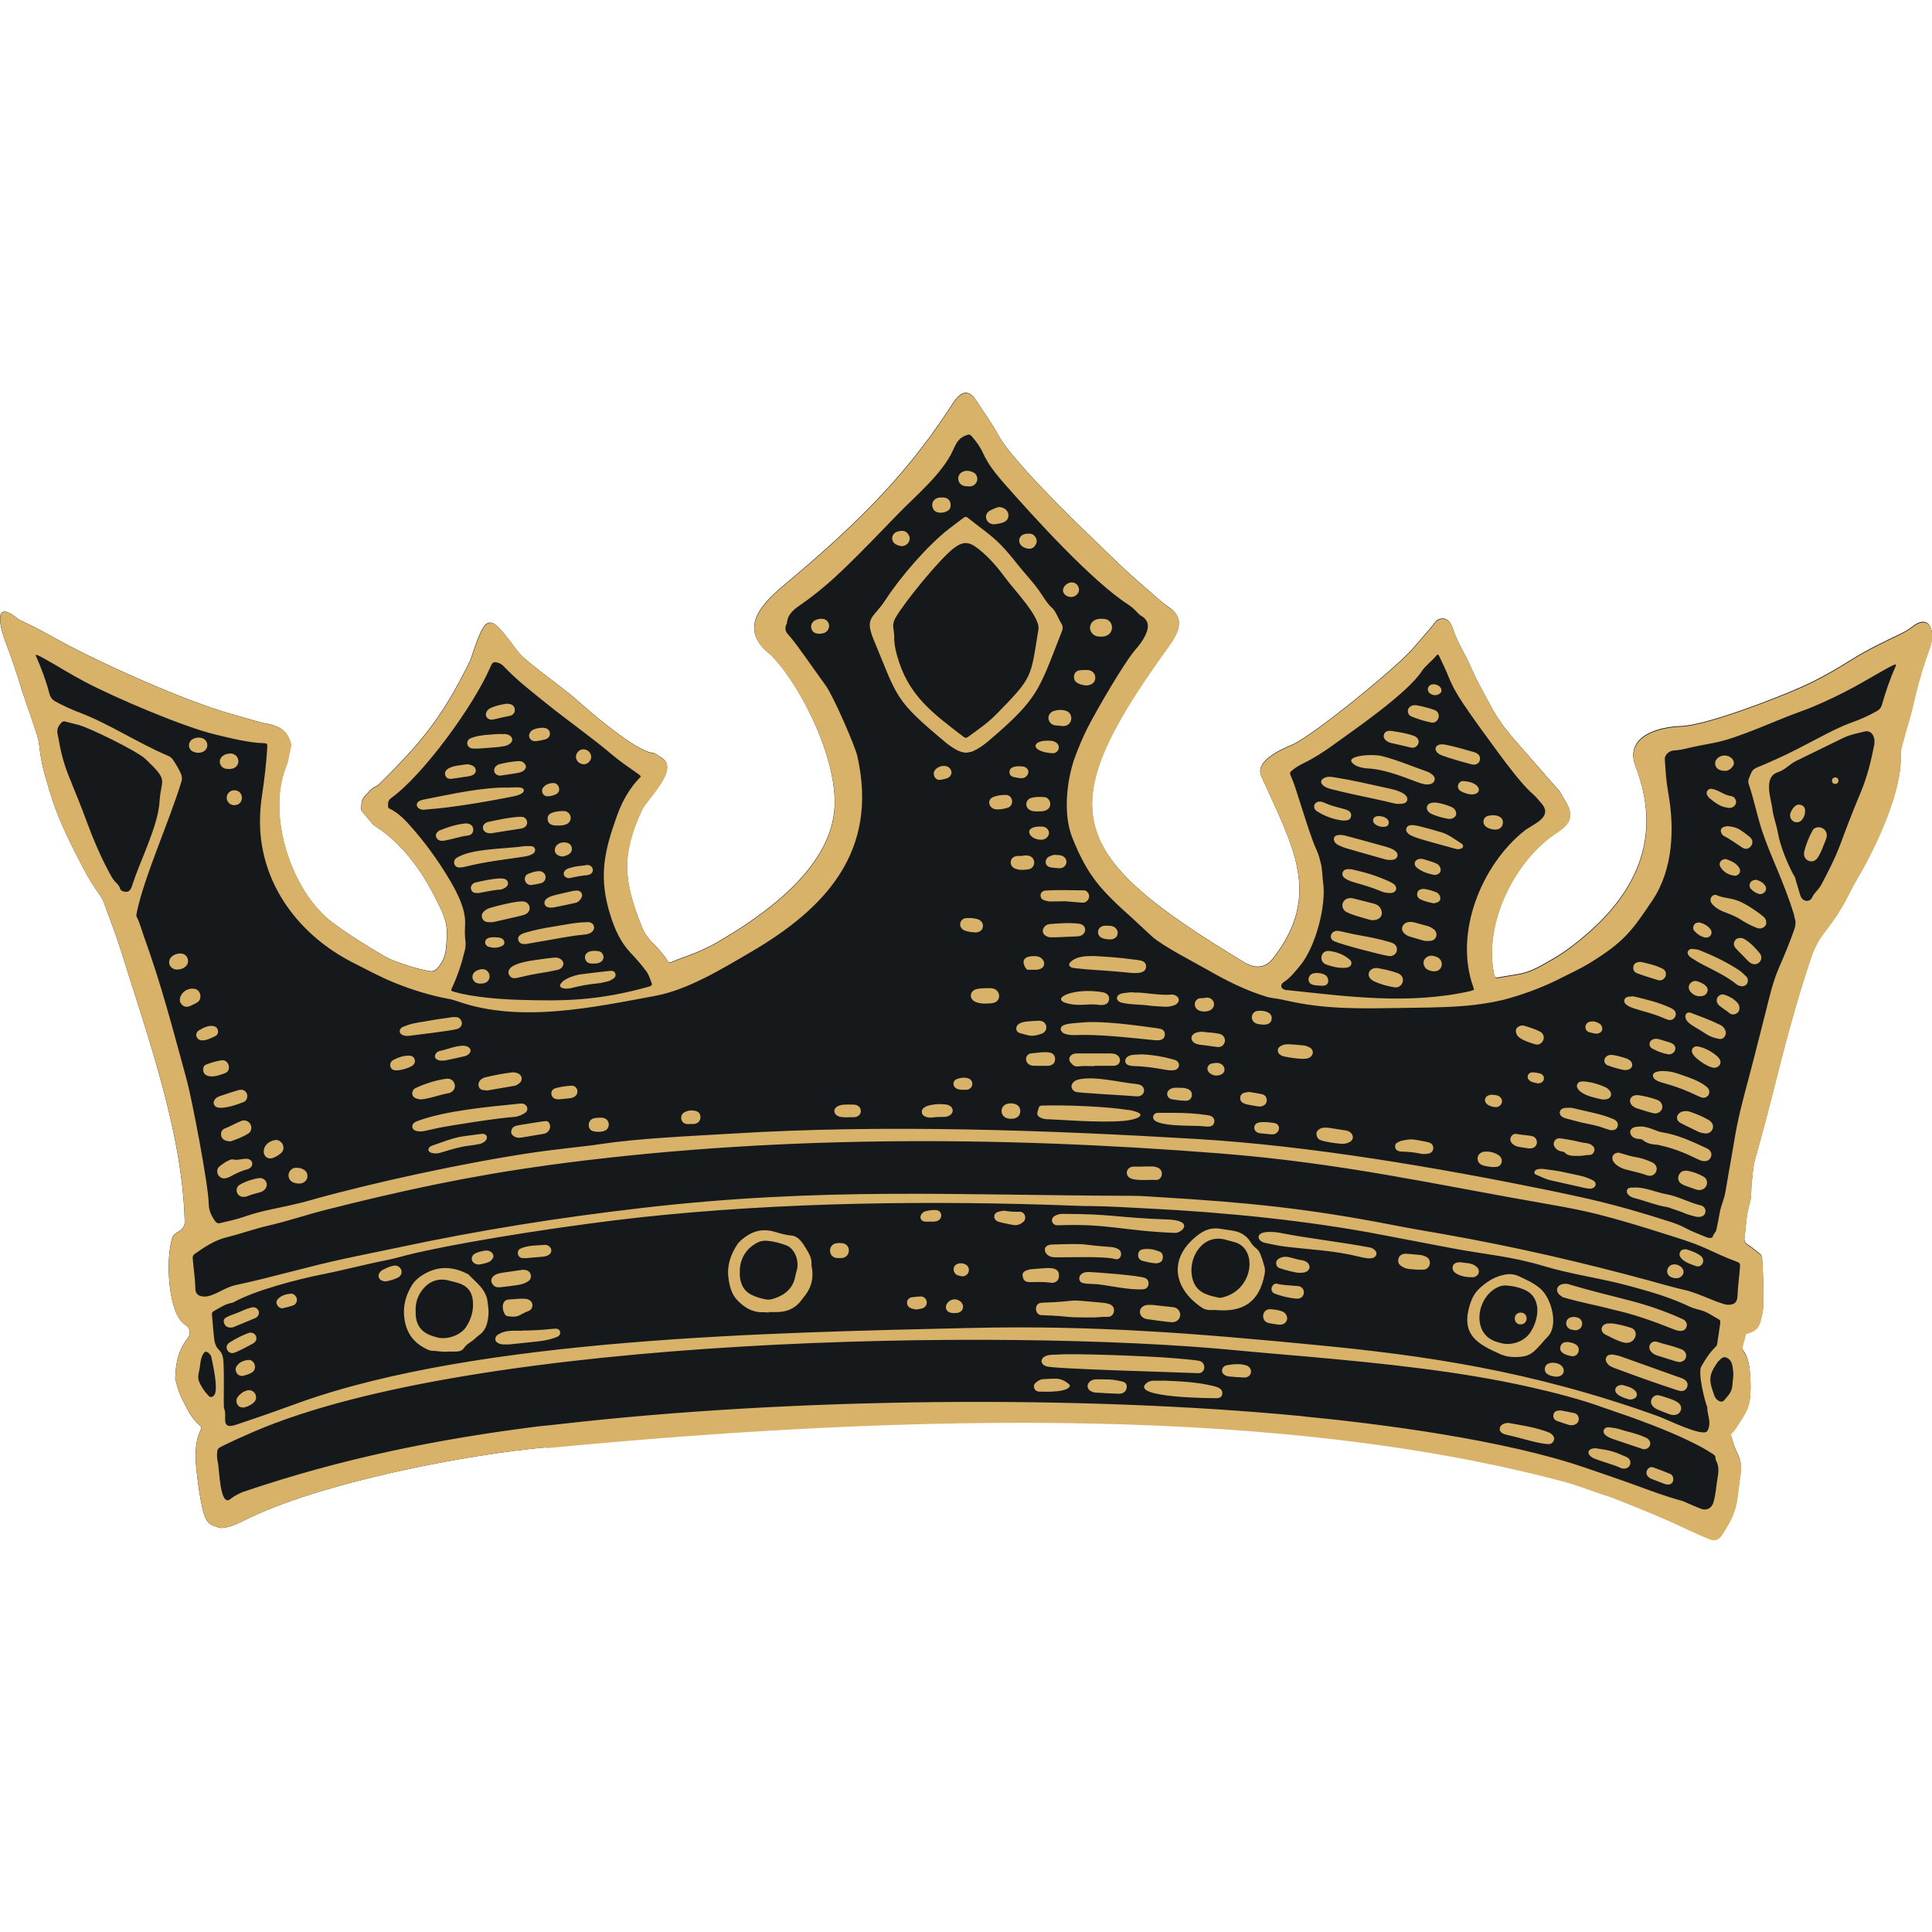
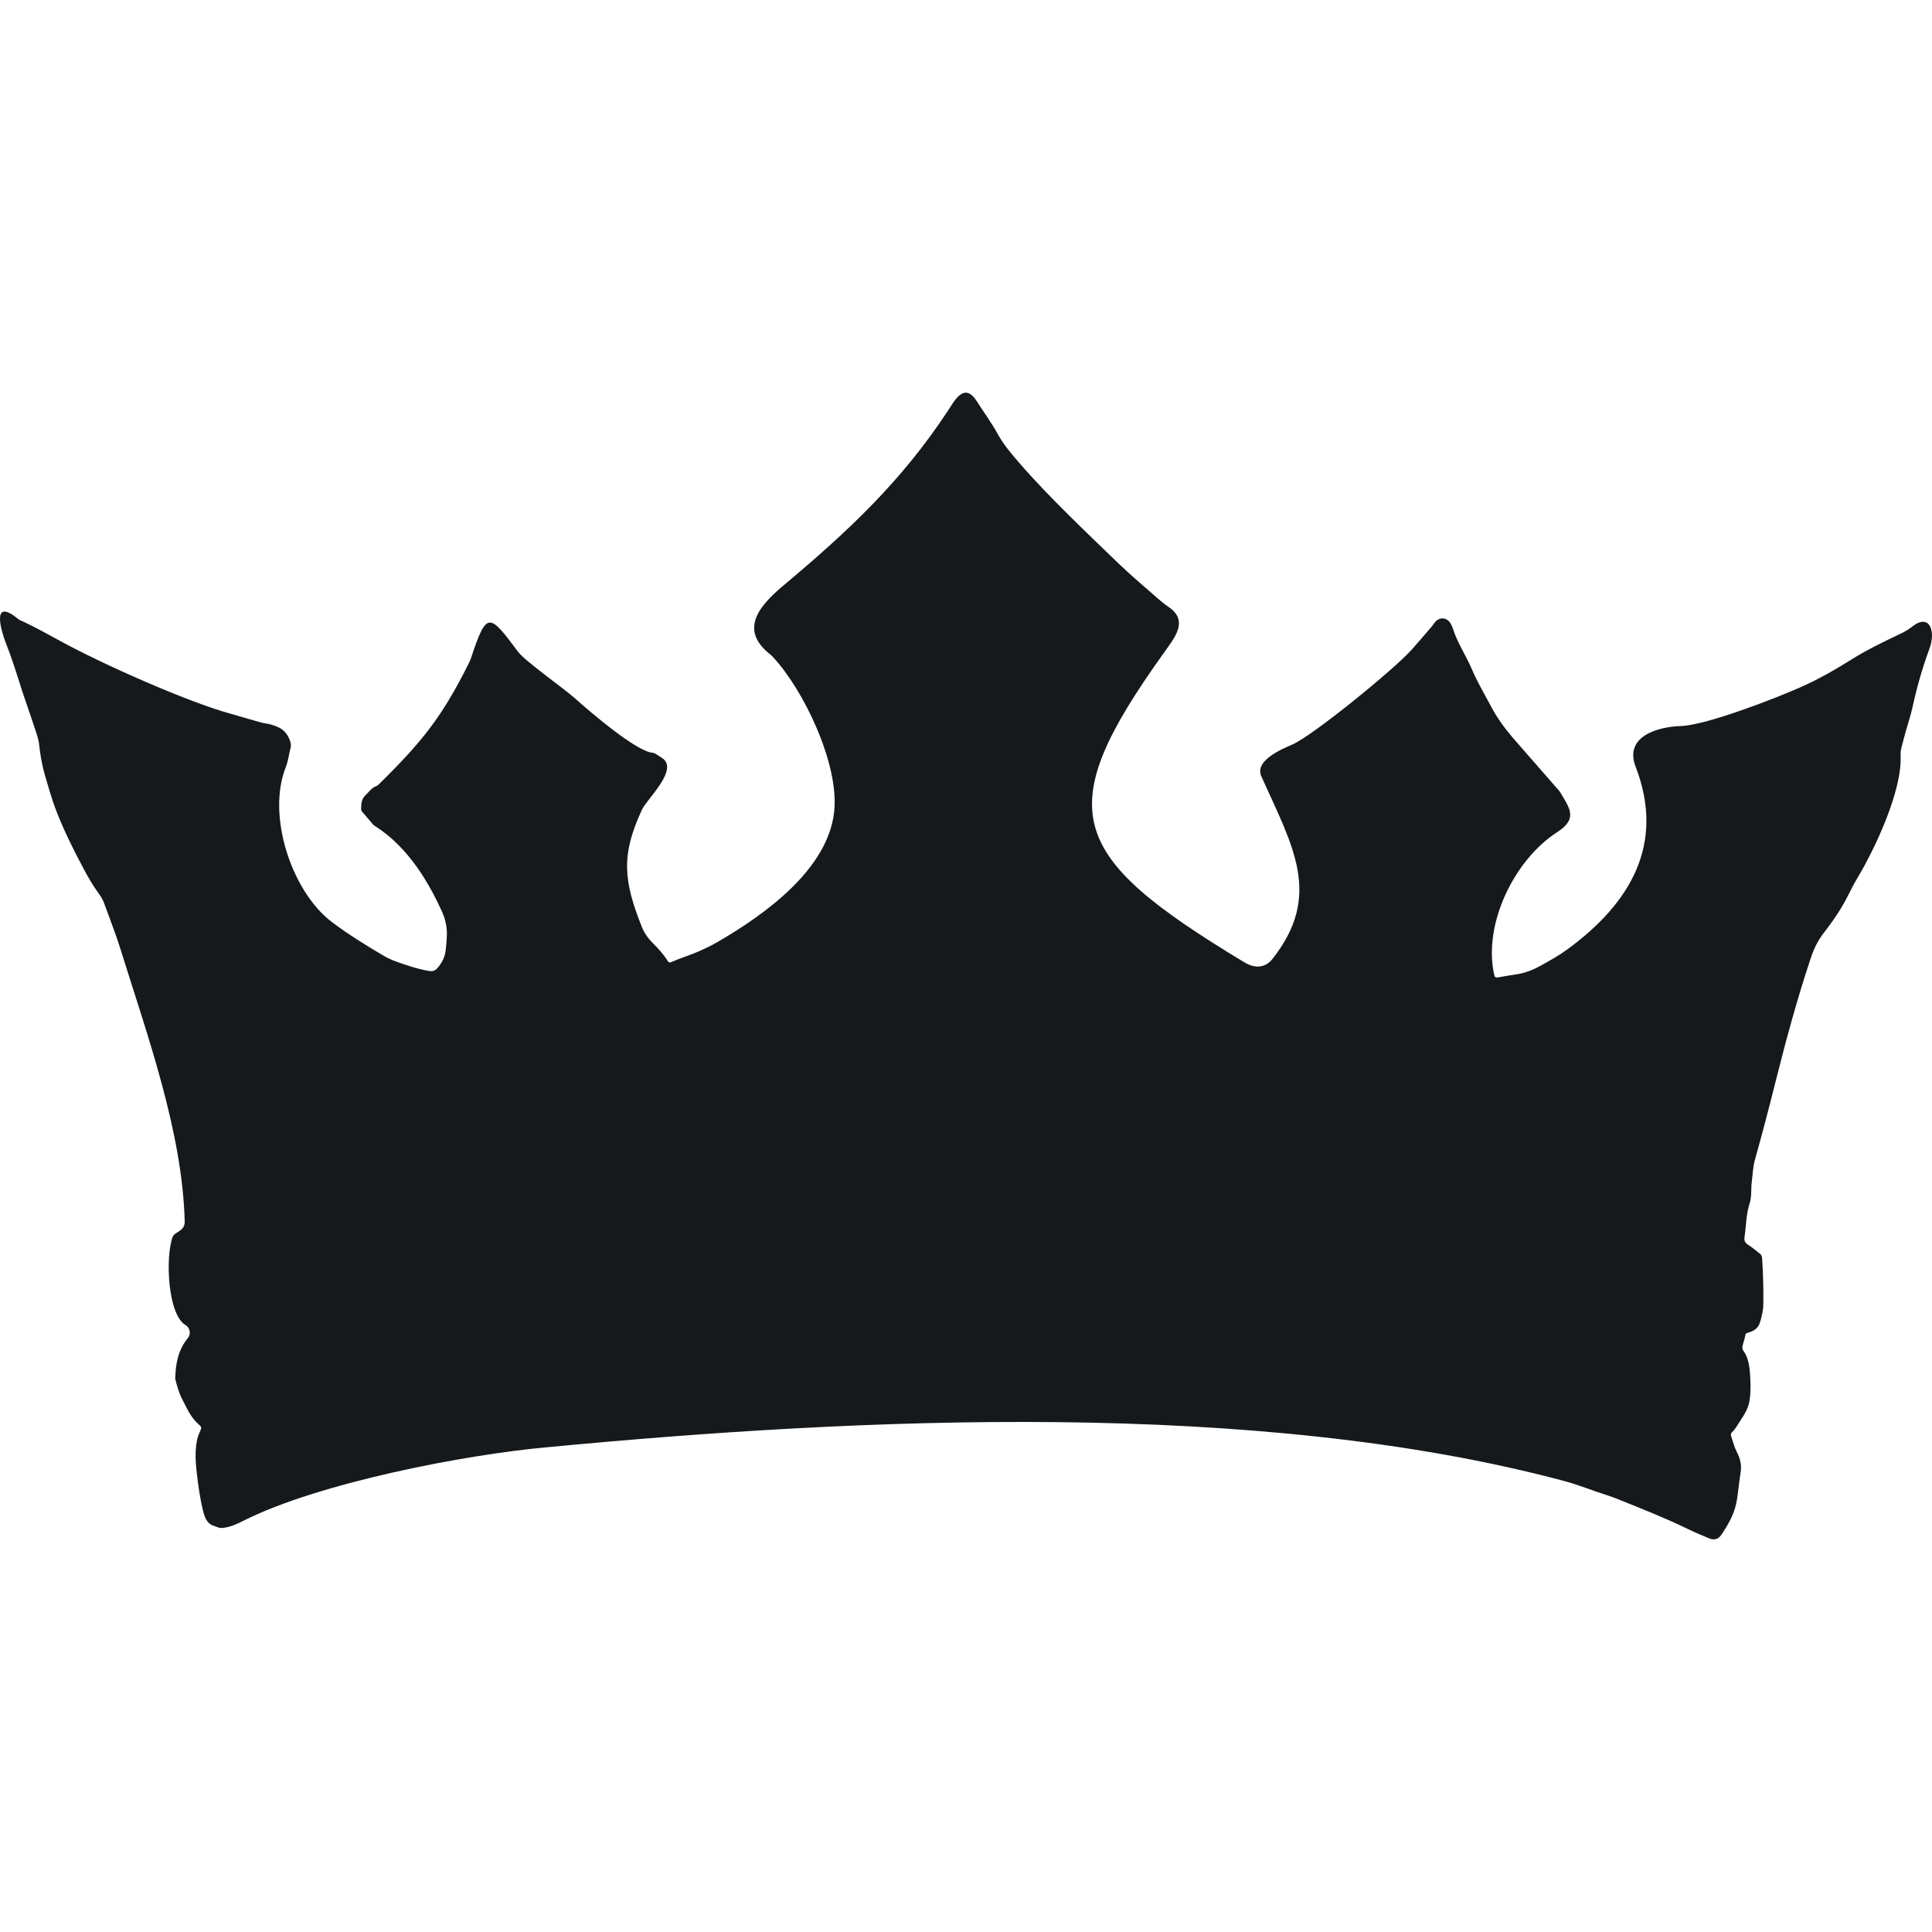
<svg xmlns="http://www.w3.org/2000/svg" id="State" width="700" height="700" viewBox="0 0 200 200">
  <defs>
    <style>.cls-1{fill:#d9b26a;}.cls-2{fill:#16191c;}</style>
  </defs>
  <path class="cls-2" d="M199.74,67.14c-.73,1.98-1.31,4.02-1.76,6.08-.18,.82-.45,1.62-.68,2.43-.16,.57-.31,1.14-.46,1.72-.07,.27-.1,.56-.09,.85,.17,3.63-2.63,9.58-4.44,12.62-.35,.58-.67,1.19-.97,1.8-.69,1.4-1.58,2.69-2.53,3.92-.62,.79-1.04,1.66-1.35,2.6-1.41,4.2-2.56,8.47-3.64,12.76-.68,2.71-1.38,5.41-2.14,8.1-.22,.75-.23,1.52-.33,2.28-.11,.76,.01,1.54-.23,2.28-.37,1.14-.36,2.34-.53,3.5-.05,.37,.07,.59,.39,.79,.42,.26,.8,.6,1.2,.91,.15,.11,.22,.26,.23,.45,.11,1.59,.15,3.19,.13,4.78-.01,.64-.16,1.24-.33,1.84-.16,.54-.5,.85-1.01,1.03-.61,.21-.44,.07-.6,.69-.07,.29-.19,.58-.23,.88-.04,.3,.25,.54,.37,.81,.27,.62,.38,1.26,.42,1.93,.06,.92,.1,1.83-.04,2.74-.11,.78-.5,1.45-.93,2.09-.29,.43-.52,.9-.91,1.26-.12,.12-.12,.26-.07,.4,.18,.54,.32,1.1,.58,1.62,.35,.66,.52,1.35,.4,2.12-.48,3.06-.16,3.7-1.96,6.41-.35,.53-.76,.65-1.35,.4-.71-.29-1.42-.59-2.11-.93-2.36-1.14-4.79-2.11-7.22-3.08-.36-.14-.73-.29-1.11-.41-1.52-.47-2.99-1.09-4.53-1.5-31.74-8.49-72.83-6.59-105.38-3.48-8.17,.73-23.51,3.63-31.39,7.63-.61,.3-1.23,.59-1.92,.69-.22,.03-.43,.05-.63-.03-.58-.24-.88-.2-1.25-.83-.53-.88-.99-4.7-1.07-5.89-.06-.81-.02-1.6,.14-2.39,.07-.36,.24-.68,.37-1.01,.09-.2,.05-.31-.11-.45-.99-.87-1.26-1.68-1.83-2.75-.33-.63-.5-1.3-.68-1.98-.02-.05-.02-.1-.02-.16,.04-1.51,.31-2.95,1.32-4.16,.32-.39,.21-1.06-.24-1.32-1.86-1.06-2.13-7.08-1.34-9.15,.21-.53,1.26-.57,1.24-1.56-.23-9.32-3.9-19.36-6.67-28.29-.5-1.59-1.12-3.14-1.68-4.7-.12-.32-.29-.62-.49-.9-.64-.87-1.18-1.8-1.68-2.75-1.01-1.9-1.97-3.82-2.75-5.83-.5-1.28-.87-2.62-1.25-3.94-.29-1-.44-2.02-.56-3.06-.07-.58-.29-1.14-.47-1.7-.43-1.33-.91-2.64-1.34-3.97-.5-1.59-1-3.18-1.61-4.73-.47-1.19-1.6-4.85,1.24-2.54,.16,.13,.37,.21,.57,.3,1.28,.6,2.52,1.29,3.76,1.97,4.32,2.38,13.24,6.34,17.67,7.55,.54,.14,3.05,.91,3.48,.98,.52,.07,1.01,.21,1.49,.43,.67,.32,1.03,.87,1.24,1.54,.05,.17,.06,.37,.02,.54-.18,.67-.24,1.37-.5,2.03-1.99,4.96,.55,12.82,4.73,16.02,1.71,1.3,3.55,2.43,5.4,3.52,.37,.22,.76,.4,1.16,.55,1.15,.42,2.3,.81,3.51,1.02,.4,.07,.65-.01,.92-.32,.44-.53,.73-1.09,.82-1.77,.07-.52,.1-1.04,.13-1.56,.03-.88-.15-1.7-.51-2.5-1.15-2.53-2.54-4.9-4.51-6.89-.72-.73-1.51-1.37-2.37-1.93-.07-.05-.16-.09-.22-.15-.4-.46-.79-.93-1.18-1.39-.06-.07-.09-.16-.09-.25,.02-.5,.02-1.01,.42-1.39,.37-.34,.63-.79,1.13-.97,.16-.05,.29-.21,.42-.33,4.37-4.31,6.42-6.88,9.13-12.3,.09-.19,.2-.38,.26-.58,1.65-4.99,1.9-4.72,4.88-.72,.77,1.02,4.63,3.7,5.98,4.9,1.39,1.25,6.34,5.51,8.01,5.57,.18,.01,.68,.39,.87,.5,1.92,1.14-1.5,4.26-2.02,5.38-2.2,4.72-1.9,7.37-.05,12.06,.25,.66,.65,1.24,1.15,1.74,.57,.57,1.12,1.16,1.55,1.85,.08,.12,.15,.23,.34,.15,.96-.43,1.98-.72,2.95-1.15,.64-.29,1.27-.59,1.87-.94,4.94-2.86,11.43-7.53,12.08-13.48,.55-4.94-3.2-12.7-6.35-16.04-.05-.05-.09-.12-.15-.16-3.28-2.51-1.53-4.9,1.24-7.22,6.71-5.63,12.18-10.73,17.03-18.09,.7-1.06,1.7-3.03,3-.99,.72,1.14,1.52,2.21,2.17,3.4,.61,1.11,1.45,2.08,2.28,3.04,2.91,3.37,6.93,7.17,10.2,10.33,1.38,1.33,2.85,2.55,4.29,3.82,.3,.26,.61,.5,.94,.72,2.07,1.43,.61,3.15-.53,4.75-11.73,16.39-9.98,20.94,8.25,31.96,.28,.17,.57,.32,.88,.41,.81,.24,1.58-.01,2.1-.67,5.25-6.63,2.12-11.69-1.13-18.94-.72-1.63,2.13-2.82,3.2-3.28,2.08-.89,10.53-7.77,12.35-9.81,.61-.68,1.2-1.38,1.8-2.07,.2-.23,.4-.46,.57-.71,.46-.67,1.32-.62,1.7,.1,.08,.16,.16,.32,.22,.49,.49,1.56,1.35,2.75,1.95,4.18,.58,1.36,1.33,2.62,2.02,3.92,.62,1.17,1.39,2.21,2.24,3.21,1.62,1.85,3.23,3.69,4.84,5.54,1.01,1.72,1.95,2.79-.27,4.22-4.39,2.83-7.65,9.42-6.53,14.68,.08,.37,.15,.4,.52,.33,.6-.1,1.2-.21,1.8-.3,.9-.13,1.73-.46,2.52-.9,.94-.52,1.88-1.04,2.75-1.68,6.48-4.74,10.17-10.86,7.07-18.91-1.23-3.18,2.38-4.14,4.65-4.21,2.61-.07,9.68-2.81,12.38-4,1.86-.82,3.61-1.82,5.33-2.9,1.61-1.01,3.33-1.83,5.04-2.65,.44-.2,.86-.45,1.24-.75,1.77-1.4,2.46,.43,1.78,2.28Z" />
-   <path class="cls-1" d="M56.53,149.83c-8.17,.73-23.51,3.63-31.39,7.63-.6,.31-1.23,.59-1.91,.69-.22,.03-.43,.05-.63-.03-.58-.24-.88-.2-1.25-.82-.52-.88-.99-4.71-1.07-5.89-.05-.82-.02-1.6,.14-2.4,.07-.36,.24-.67,.38-1,.09-.2,.04-.31-.12-.46-.99-.87-1.25-1.68-1.83-2.75-.33-.62-.5-1.3-.68-1.97-.01-.05-.02-.11-.02-.16,.04-1.51,.31-2.95,1.32-4.16,.33-.39,.21-1.06-.24-1.31-1.86-1.06-2.13-7.09-1.33-9.15,.2-.53,1.26-.57,1.23-1.57-.22-9.31-3.9-19.35-6.67-28.28-.49-1.59-1.11-3.14-1.68-4.7-.12-.32-.29-.62-.49-.89-.64-.87-1.17-1.8-1.68-2.75-1.01-1.9-1.97-3.83-2.75-5.83-.5-1.28-.87-2.62-1.25-3.94-.29-1-.44-2.02-.56-3.06-.07-.59-.29-1.14-.47-1.7-.43-1.33-.91-2.64-1.33-3.97-.51-1.59-1.01-3.17-1.61-4.73-.47-1.19-1.6-4.86,1.24-2.55,.16,.13,.37,.21,.57,.31,1.29,.6,2.52,1.29,3.76,1.97,4.32,2.38,13.25,6.34,17.68,7.54,.54,.15,3.05,.92,3.48,.98,.52,.08,1.01,.21,1.49,.44,.67,.31,1.03,.87,1.24,1.54,.05,.17,.06,.37,.02,.53-.17,.68-.23,1.37-.5,2.03-1.99,4.97,.55,12.82,4.73,16.02,1.71,1.31,3.54,2.43,5.4,3.53,.37,.22,.76,.4,1.17,.55,1.14,.42,2.3,.81,3.5,1.02,.4,.07,.66,0,.92-.33,.44-.52,.73-1.09,.82-1.77,.07-.52,.1-1.03,.12-1.55,.04-.88-.15-1.7-.51-2.5-1.15-2.53-2.54-4.9-4.5-6.89-.72-.73-1.52-1.37-2.37-1.93-.07-.05-.16-.09-.22-.15-.4-.46-.79-.92-1.19-1.39-.06-.07-.09-.15-.09-.25,.02-.5,.02-1.01,.43-1.39,.36-.34,.62-.79,1.13-.96,.16-.06,.29-.21,.41-.34,4.38-4.31,6.42-6.88,9.13-12.29,.1-.19,.2-.38,.27-.59,1.65-4.98,1.89-4.72,4.88-.72,.76,1.02,4.63,3.7,5.97,4.91,1.39,1.25,6.35,5.5,8.01,5.57,.19,0,.69,.39,.88,.51,1.92,1.13-1.51,4.26-2.03,5.38-2.19,4.72-1.89,7.37-.05,12.06,.26,.66,.66,1.23,1.15,1.73,.57,.57,1.12,1.16,1.55,1.85,.08,.13,.15,.24,.34,.15,.97-.43,1.99-.72,2.95-1.15,.64-.29,1.27-.59,1.87-.94,4.94-2.86,11.42-7.52,12.08-13.48,.54-4.94-3.2-12.69-6.36-16.04-.05-.05-.09-.12-.14-.16-3.28-2.51-1.53-4.89,1.24-7.22,6.71-5.63,12.18-10.72,17.03-18.09,.7-1.06,1.7-3.03,3-.98,.72,1.13,1.52,2.21,2.17,3.39,.61,1.12,1.45,2.08,2.29,3.05,2.9,3.37,6.93,7.17,10.19,10.32,1.38,1.33,2.85,2.56,4.3,3.82,.3,.26,.61,.5,.93,.72,2.08,1.43,.62,3.15-.52,4.75-11.73,16.39-9.98,20.94,8.25,31.96,.28,.17,.56,.32,.87,.41,.81,.24,1.58-.01,2.1-.67,5.25-6.62,2.12-11.69-1.13-18.94-.73-1.62,2.13-2.81,3.19-3.27,2.08-.9,10.53-7.77,12.36-9.81,.61-.68,1.19-1.38,1.8-2.07,.2-.23,.4-.46,.57-.71,.46-.67,1.31-.62,1.7,.1,.08,.16,.16,.32,.22,.49,.49,1.56,1.35,2.75,1.96,4.18,.57,1.36,1.33,2.62,2.02,3.92,.62,1.17,1.39,2.22,2.24,3.21,1.61,1.85,3.23,3.7,4.84,5.55,1.01,1.72,1.94,2.78-.28,4.22-4.38,2.83-7.64,9.42-6.53,14.68,.08,.37,.15,.4,.52,.34,.6-.1,1.2-.21,1.8-.3,.9-.13,1.73-.46,2.52-.9,.94-.52,1.88-1.04,2.75-1.68,6.48-4.75,10.18-10.86,7.07-18.91-1.23-3.18,2.38-4.14,4.65-4.21,2.61-.08,9.68-2.82,12.38-4,1.86-.82,3.61-1.82,5.33-2.9,1.61-1.01,3.33-1.83,5.04-2.65,.44-.21,.85-.45,1.24-.75,1.77-1.4,2.46,.43,1.78,2.28-.73,1.99-1.3,4.02-1.76,6.09-.18,.82-.45,1.62-.68,2.43-.16,.57-.31,1.14-.46,1.71-.07,.28-.1,.56-.09,.85,.17,3.63-2.64,9.58-4.45,12.62-.35,.58-.67,1.19-.97,1.8-.69,1.41-1.58,2.69-2.53,3.92-.62,.79-1.03,1.66-1.35,2.6-1.41,4.2-2.56,8.47-3.64,12.76-.68,2.71-1.38,5.41-2.15,8.1-.21,.75-.23,1.52-.33,2.28-.1,.76,.01,1.54-.22,2.28-.37,1.14-.36,2.33-.53,3.5-.06,.37,.06,.59,.39,.79,.42,.26,.8,.6,1.2,.91,.15,.12,.22,.26,.23,.46,.11,1.59,.15,3.18,.13,4.78,0,.64-.15,1.24-.33,1.84-.16,.53-.5,.85-1.01,1.03-.61,.21-.44,.07-.59,.69-.08,.29-.19,.58-.23,.88-.05,.31,.24,.54,.36,.82,.27,.62,.38,1.26,.43,1.93,.06,.91,.1,1.82-.04,2.73-.12,.78-.5,1.45-.93,2.09-.29,.43-.52,.9-.9,1.27-.12,.11-.12,.25-.07,.4,.18,.54,.31,1.1,.58,1.62,.34,.67,.52,1.35,.4,2.12-.48,3.06-.16,3.7-1.96,6.42-.35,.53-.76,.64-1.35,.4-.71-.29-1.42-.6-2.11-.93-2.36-1.14-4.79-2.11-7.22-3.08-.37-.15-.73-.29-1.11-.41-1.52-.48-2.99-1.09-4.54-1.51-31.74-8.49-72.83-6.59-105.38-3.48h0ZM3.76,67.73c-.08,.1-.06,.15-.03,.2,.56,1.26,1.04,2.56,1.39,3.89,.1,.38,.3,.63,.64,.81,.79,.43,1.6,.8,2.44,1.12,3.13,1.19,6.05,3.16,9.22,4.5,.19,.08,.34,.2,.46,.36,.32,.48,.62,.96,.85,1.49,.11,.26,.14,.51,.06,.78-1.24,4.09-3.91,9.98-4.63,13.59-.03,.16-.09,.31,0,.47,.31,.59,.47,1.24,.69,1.86,1.93,5.36,2.94,9.4,4.47,14.95,.47,1.7,2.25,10.76,2.29,12.92,.01,.67,.29,1.21,.65,1.73,.13,.19,.3,.27,.55,.21,.84-.2,1.68-.38,2.49-.66,.78-.27,1.57-.49,2.38-.67,1.49-.33,2.98-.61,4.44-1.03,6.44-1.82,16.14-3.92,23.17-4.95,1.2-.18,2.41-.31,3.62-.46,1.03-.13,2.07-.22,3.09-.38,4.23-.64,9.2-.83,13.79-1.11,15.84-.98,32.78-.35,47.97,.55,11.75,.69,25.16,2.98,36.81,5.37,1.3,.27,2.59,.55,3.88,.84,3.01,.7,5.51,1.42,8.42,2.36,.55,.18,1.08,.37,1.59,.65,.68,.37,1.41,.62,2.12,.93,.17,.08,.66,.21,.73-.05,.07-.27,.31-.44,.37-.7,.12-.57,.24-1.15,.34-1.73,.04-.19,.07-.38,.13-.57,.18-.56,.39-1.12,.48-1.7,.19-1.11,.37-2.22,.58-3.33,.21-1.13,.37-2.26,.59-3.38,.47-2.35,1.16-4.65,1.75-6.98,.41-1.61,.82-3.23,1.23-4.84,.39-1.56,.74-3.14,1.39-4.62,.55-1.26,1.08-2.53,1.54-3.84,.16-.45,.23-.84,.07-1.28-.04-.12-.04-.25-.07-.37-.5-1.61-1.11-3.17-1.76-4.72-.56-1.34-1.13-2.67-1.58-4.05-.5-1.57-.82-3.19-1.35-4.75-.13-.39,.11-.72,.24-1.07,.12-.32,.35-.52,.67-.64,.65-.26,1.29-.54,1.92-.83,1.44-.64,2.83-1.38,4.23-2.11,1.19-.63,2.38-1.26,3.64-1.71,.89-.32,1.76-.7,2.59-1.18,.27-.15,.42-.35,.51-.65,.38-1.34,.83-2.66,1.4-3.94,.03-.08,.09-.16-.02-.24-.52,.22-1.02,.5-1.52,.79-1.28,.73-2.54,1.48-3.85,2.14-1.44,.72-2.9,1.41-4.42,1.95-2.57,.91-6.43,2.76-8.93,3.24-.95,.18-1.9,.35-2.84,.58-.45,.11-.91,.19-1.38,.22-.49,.03-.95,.49-.92,.89,.07,1.18,.15,2.36,.36,3.52,.66,3.66,.5,7.91-1.64,11.1-2.19,3.27-2.98,4.34-6.62,6.57-.86,.52-1.78,.93-2.67,1.39-1.74,.9-3.55,1.6-5.44,2.15-1.17,.34-2.37,.55-3.58,.7-1.93,.24-4.35,.29-6.29,.31-4.02,.04-7.89,.25-11.84-.45-.63-.11-1.26-.25-1.89-.39-.56-.13-1.13-.14-1.69-.32-2.08-.64-4.02-1.61-5.91-2.69-1.42-.82-4.78-2.53-5.89-3.54-.66-.6-1.31-1.23-1.97-1.83-3.24-2.91-4.67-4.35-6.29-8.45-.94-2.39-.56-5.91,.3-8.27,.38-1.02,.8-2.03,1.29-3.01,.79-1.56,3.76-6.74,4.98-8.13,.4-.46,.77-.95,1.03-1.5,.41-.89,.33-1.55-.46-2-.31-.18-.64-.71-1.29-1.13-3.75-2.4-9.8-9.06-12.9-12.59-.84-.96-1.64-1.95-2.17-3.12-.29-.64-.7-1.2-1.16-1.73-.16-.19-.28-.22-.5-.14-.84,.28-1.09,.78-1.46,1.61-1.1,2.41-3.86,4.69-5.69,6.58-1.81,1.87-3.6,3.74-5.47,5.55-1.4,1.35-2.85,2.61-4.44,3.72-.72,.5-1.51,1-1.58,2.03,0,.06-.41,.56,.1,1.13,.61,.68,1.14,1.43,1.67,2.17,.75,1.05,1.49,2.1,2.25,3.15,.78,1.07,3.02,6.22,3.26,7.26,2.26,9.91-3.3,15.83-11.04,20.34-2.89,1.69-6.49,3.89-9.81,4.51-6.48,1.2-13.97,2.83-20.39,.62-.35-.12-.72-.24-1.08-.3-1.93-.36-3.78-.94-5.59-1.67-1.5-.61-2.91-1.38-4.35-2.11-5.12-2.62-8.94-7.33-9.5-13.14-.13-1.38-.06-2.76,.14-4.12,.25-1.68,.46-3.37,.55-5.06,.02-.3-.04-.36-.37-.37-1.49-.02-3.53-.54-5-.89-3.32-.8-10.33-3.78-13.53-5.47-1.41-.74-2.76-1.6-4.15-2.37-.29-.16-.58-.33-.87-.42h0Zm38.97,62.05c-.91,.21-1.8,.49-2.71,.67-2.25,.44-4.46,1.04-6.71,1.48-2.54,.51-6.85,1.63-9.1,2.86-.08,.04-.16,.08-.25,.09-.69,.12-1.24,.53-1.84,.85-.14,.08-.19,.19-.18,.36,.07,.78,.13,1.57,.21,2.35,.16,1.52,.75,1.06,.94,2.16,.17,.94,.01,4.99,.11,5.21,.18,.38,.08,.87,.11,1.27,.05,.73,.68,.55,1.15,.4,1-.34,2-.67,3-1.02,1.17-.41,2.33-.83,3.49-1.25,18.72-6.71,48.88-7.26,69.5-7.74,12.78-.3,23.37,.56,35.86,1.77,10.97,1.06,22.13,2.61,35.35,7.37,.79,.28,4.59,2.17,5.06,1.55,.11-.15,.16-.31,.2-.49,.15-.68-.21-1.32-.18-1.99-.25-.59-1.01-3.56-.62-4.23,.4-.7,.83-1.38,1.41-1.96,.12-.11,.22-.23,.24-.4,.1-.71,.2-1.42,.31-2.12,.03-.18-.01-.33-.18-.41-.6-.32-1.14-.74-1.81-.92-.43-.11-.87-.23-1.27-.42-1.93-.92-3.98-1.51-6.04-2.07-3.09-.85-5.94-1.18-8.97-2.09-3.39-1.02-6.08-1.2-9.37-1.82-2.45-.46-4.89-.93-7.33-1.4-7.63-1.48-16.31-2.34-24.11-2.73-2.04-.1-4.08-.24-6.12-.26-.48,0-.97-.01-1.45-.03-14.77-.57-30.63-.38-45.16,1.2-6.48,.71-17.07,2.27-23.56,3.76h0Zm92.15,16.84c8.13,.78,20.85,2.44,29.2,5.31,1.71,.59,3.42,1.16,5.12,1.78,1.6,.58,3.19,1.19,4.83,1.63,.24,.06,.47,.18,.7,.28,.46,.19,.92,.41,1.39,.58,.56,.21,1.08-.1,1.25-.65,.25-.83,.28-1.69,.43-2.54,.11-.62,.17-1.24-.16-1.83-.12-.21,.07-.42-.3-.65-.4-.24-.79-.5-1.2-.72-2.17-1.16-4.45-2.06-6.75-2.91-1.14-.42-2.3-.79-3.45-1.2-2.28-.84-5.02-1.54-7.64-2.13-7.08-1.6-14.9-2.41-22.55-3.1-2.55-.23-5.47-.46-7.8-.69-24.01-2.33-78.7-1.5-101.73,8.45-1.14,.49-2.26,1-3.37,1.55-.24,.12-.35,.27-.37,.53-.03,.36-.02,.72,.07,1.07,.16,.59,.19,4.7,1.3,3.8,.38-.31,.81-.52,1.26-.72,10.28-3.5,20.27-5.5,30.6-6.8,.85-.09,1.71-.17,2.56-.27,23.59-2.69,53.22-3.03,76.64-.78h0Zm-78.4-25.96c-7.83,1.07-15.13,2.64-22.78,4.59-1.98,.5-3.91,1.16-5.9,1.62-1.45,.33-2.85,.85-4.29,1.2-1.28,.31-2.32,1.01-3.36,1.74-.16,.11-.21,.24-.2,.45,.08,1.04,.25,2.06,.27,3.1,0,.58,.31,.82,.88,.86,.95,.06,2.11-.94,3.3-1.19,3.77-.8,7.48-1.92,11.27-2.73,1.82-.39,3.65-.76,5.47-1.14,8.71-1.86,16.79-3.12,25.21-4.1,18.89-2.2,32.85-1.31,50.85-1.27,1.01,0,2,.09,3.01,.15,8.67,.52,15.06,1.14,23.8,2.84,1.84,.36,3.7,.68,5.55,1,7.12,1.26,14.13,2.87,21.18,4.79,1.24,.34,2.48,.7,3.74,.99,1.38,.31,3.65,1.49,4.38,1.51,.69,.02,.99-.26,1.01-.95,.03-.99,.18-1.96,.25-2.94,.03-.36,.01-.44-.33-.57-1.13-.41-2.21-.93-3.3-1.42-1.39-.62-2.86-1.05-4.31-1.51-2.22-.71-4.61-1.43-6.86-2-1.53-.38-3.07-.68-4.63-.95-12.12-2.1-21.69-4.33-34.42-5.33-23.21-1.83-46.7-1.9-69.77,1.25h0Zm95.85-18.12c.29-.05,.29-.07,.19-.35-2.02-5.57,.81-12.63,5.3-16.2,.82-.65,2.98-1.37,1.78-2.79-.31-.37-.61-.74-.98-1.06-1-.84-2.7-3.11-3.47-4.16-1.24-1.69-2.49-3.37-3.66-5.11-.6-.89-1.14-1.82-1.54-2.82-.28-.72-.63-1.4-.95-2.1-.11-.24-.17-.25-.33-.06-.44,.54-1.11,1.02-1.47,1.57-1.52,2.31-6.8,5.93-9.13,7.62-.99,.72-2.01,1.38-3.11,1.92-.39,.19-.76,.4-1.1,.67-.37,.29-.39,.32-.19,.76,.28,.62,.47,1.27,.68,1.92,.4,1.23,1.45,4.65,1.95,5.67,.21,.44,.32,.91,.44,1.38,.16,.65,.14,1.32,.23,1.97,.34,2.33-.76,6.61-2.36,8.56-.52,.63-1.03,1.29-1.73,1.75-.43,.28-.31,.83,.51,.83,6.01,.63,12.52,1.54,18.94,.06h0Zm-85.98-22.14c-.11-.18-.27-.27-.41-.37-.85-.6-1.71-1.18-2.51-1.85-2.19-1.86-4.54-3.49-6.78-5.29-1.55-1.25-3.13-2.46-4.5-3.91-.15-.16-.32-.28-.53-.35-.49-.16-.63-.11-.83,.36-1.7,3.99-6.97,11.23-10.29,13.62-.28,.2-.35,.45-.33,.79,.01,.14,0,.23,.14,.3,.98,.47,1.7,1.25,2.39,2.05,1.18,1.35,2.25,2.79,3.21,4.3,.94,1.48,2.31,3.71,2.24,5.55-.02,.57-.06,1.14,.02,1.71,.05,.35,.04,.72-.05,1.07-.32,1.33-.74,2.62-1.32,3.86-.13,.28-.12,.34,.16,.42,1.95,.56,4.63,.77,6.66,.84,4.77,.15,8.3,.11,13.58-1.37,.16-.04,.34-.14,.27-.33-.16-.42-.29-.87-.54-1.22-.5-.67-1.05-1.32-1.63-1.92-1.05-1.1-1.64-2.43-2.09-3.84-1.28-4-.68-6.68,.7-10.48,.54-1.47,1.29-2.79,2.42-3.94h0Zm-59.61-5.73c-.16-.01-.3,.04-.4,.15-.65,.73-.37,1.06-.22,1.96,.21,1.29,.58,2.54,1.08,3.76,.63,1.54,1.25,3.08,1.83,4.65,.64,1.75,1.38,3.45,2.26,5.1,.18,.33,.35,.67,.6,.95,.2,.22,.44,.39,.53,.72,.07,.26,.33,.34,.61,.36,.5,.02,.6-.51,.72-.87,.82-2.47,2.6-5.97,2.76-8.41,.16-2.54,1.03-2.1-1.46-4.48-.82-.78-5.79-3.24-6.97-3.53-.45-.11-.9-.23-1.34-.34h0Zm187.3,2.21c0-.13,.01-.22,0-.31-.09-.61-.49-.98-1-.85-.74,.19-1.51,.32-2.21,.66-1.63,.79-3.25,1.58-4.87,2.38-.77,.38-1.11,.91-1.96,1.2-1.52,.5-.61,2.94-.54,3.67,.09,.9,.44,1.73,.59,2.61,.23,1.36,1.08,3.41,1.76,4.58,.05,.09,.06,.2,.09,.31,.14,.48,.28,.96,.43,1.44,.04,.14,.09,.27,.17,.39,.27,.41,.89,.4,1.09-.05,.23-.53,.65-.76,.93-1.29,.74-1.39,1.46-2.79,2.01-4.27,.66-1.78,1.34-3.55,2.08-5.3,.67-1.59,1.08-3.26,1.41-4.94,.02-.09,.02-.18,.02-.23h0Zm-14.61,65.64c.02-.43-.03-.82-.11-1.21-.07-.38-.31-.67-.65-.79-.35-.12-.57,.2-.81,.42-.04,.04-.06,.09-.09,.13-1,1.41-.81,1.94-.3,3.41,.15,.43,.7,.84,1.02,.47,.38-.44,.8-.85,.84-1.5,.02-.32,.07-.64,.09-.92h0Zm-157.53-1.98c-.04-.21-.18-.39-.36-.52-.18-.14-.32-.12-.45,.06-.19,.27-.28,.58-.33,.9-.05,.43-.12,.85-.21,1.27-.05,.25-.04,.5,.05,.74,.22,.56,.56,1.04,.96,1.47,.22,.23,.37,.21,.59,0,.51-.51-.13-3.29-.26-3.91h0Zm78.11-62.62c-.37-.03-.71-.13-1.02-.31-.39-.22-.76-.47-1.11-.76-5.32-4.46-4.89-4.49-7.45-10.66-.97-2.33,.03-2.22,1.21-4.05,1.54-2.39,4.4-5.7,6.63-7.42,.45-.35,.91-.7,1.37-1.04,.29-.22,.36-.24,.61-.03,1.11,.9,2.31,1.69,3.32,2.72,.59,.6,1.13,1.25,1.65,1.91,.76,.98,1.63,1.86,2.35,2.87,.35,.5,.84,1.35,1.28,1.72,.43,.35,.72,1.21,1.03,1.69,.17,.28,.15,.53,.04,.81-2.41,6.14-2.38,6.89-7.58,11.33-.48,.41-.99,.76-1.56,1.04-.25,.13-.52,.12-.76,.19h0Zm-7.44-11.92c-.01,.64,.12,1.24,.29,1.85,1.14,4.15,3.66,5.95,6.92,8.45,.16,.12,.29,.09,.44-.02,.99-.73,2.02-1.42,2.89-2.31,3.88-3.95,3.56-3.78,4.39-8.83,.21-1.26-2.58-4.16-3.33-5.19-.85-1.16-1.77-2.26-2.91-3.15-1-.79-1.61-.76-2.59,0-1.45,1.14-5.06,5.55-5.97,7.16-.46,.83-.11,1.17-.13,2.04h0Zm25.07,46.22c.12,.01,.25,.04,.37,.08,.65,.23,.57,1.27-.4,1.19-.83-.08-5.96-.35-6.25-.46-.65-.24-.61-1.1,.37-1.3,1.68-.34,4.11,.31,5.91,.49h0Zm-74.12,4.9c-.85,.03-1.02-.53-.67-.87,.11-.1,.24-.15,.37-.2,2.9-1.09,7.42-1.48,10.65-1.81,.05,0,.11-.01,.16,0,.52,.02,.8,.67,.3,.98-.35,.22-.73,.39-1.15,.41-1.45,.08-6.46,.86-7.79,1.13-.42,.09-.84,.19-1.26,.28-.23,.05-.46,.1-.63,.09h0Zm73.27-2.23c2.24,.38,1.17,1-.53,1.15-2.52,.21-6.86-.16-7.62-.17-.27,0-.54-.02-.79-.11-.45-.17-.55-.37-.41-.81,.03-.08,.07-.17,.09-.25,.03-.2,.16-.25,.35-.25,2.4-.08,6.83,.1,8.92,.46h0Zm3.13-8.42c.11,.01,.22,.03,.31,.07,.26,.11,.38,.33,.35,.6-.04,.56-.62,.58-1.05,.54-2.67-.26-5.64-.63-8.3-.53-.34,.01-.69-.02-1.01-.14-.27-.1-.43-.31-.41-.51,.03-.26,.22-.35,.43-.42,.54-.17,1.1-.16,1.65-.22,2.14-.23,5.79,.29,8.02,.6h0Zm49.9,10.14c.85,0,1.6,.5,2.21,.6,1.65,.25,3.13,.96,4.63,1.65,.42,.19,.59,.53,.46,.9-.13,.36-.48,.51-.93,.41-.21-.05-.4-.15-.59-.24-1.16-.57-2.35-1.05-3.61-1.33-.16-.04-.31-.09-.47-.1-.53-.03-1.02-.12-1.45-.48-.26-.22-.8,.02-1.17-.45-.26-.33-.15-.72,.24-.86,.22-.08,.45-.09,.69-.09h0Zm-57.96-23.18c-2.65-.19-.36-.13-3.16-.11-.2-.01-.39-.06-.58-.12-.24-.08-.4-.23-.4-.51,0-.23,.13-.4,.42-.49,1.57-.11,2.65-.03,4.15-.03,.54,.17,.64,.9,.08,1.21-.13,.07-.27,.07-.51,.05h0Zm1.62,5.55c1.16,.07,2.48,.15,3.79,.34,.55,.08,1.4,.04,1.37,.77-.04,.87-1.52,.62-2.08,.57-.86-.07-1.71-.16-2.57-.21-.44-.02-2.74-.18-3.04-.29-.31-.12-.36-.35-.12-.58,.69-.65,1.68-.61,2.65-.61h0Zm55.75,23.94c1.14,0,2.23,.52,3.35,.72,1.13,.21,2.2,.81,3.36,1.11,.09,.02,.18,.04,.26,.08,.52,.25,.45,1.01-.13,1.12-.21,.04-.43,.03-.64-.03-.33-.1-.66-.17-.97-.3-.46-.21-.94-.34-1.41-.51-.18-.07-.37-.14-.56-.17-1.14-.19-2.2-.64-3.31-.92-.35-.09-.88-.38-.75-.82,.1-.32,.5-.26,.8-.26h0Zm13.61-27.34c0,.29-.41,.61-.82,.52-.41-.09-1.49-.67-1.82-.9-.58-.39-1.25-.61-1.9-.87-.39-.16-1-.55-1.19-.95-.18-.39,.22-.89,.61-.71,.53,.25,1.11,.27,1.66,.41,.9,.22,1.66,.73,2.42,1.24,.25,.17,.49,.36,.73,.55,.18,.15,.32,.34,.31,.7h0Zm-1.91,5.96c-.02,.58-.69,.73-1.18,.34-1.06-.84-2.28-1.41-3.47-2.02-.41-.21-.81-.46-1.2-.71-.21-.13-.5-.44-.33-.7,.09-.14,.24-.23,.41-.22,.27,.03,.55,.04,.79,.14,1.43,.57,2.82,1.23,4.11,2.09,.27,.18,.48,.42,.72,.64,.13,.12,.17,.27,.16,.44h0Zm-134.04,3.75c.16,0,.21,0,.26,0,.4-.02,.62,.3,.66,.58,.04,.28-.18,.58-.51,.66-.81,.2-4.18,.6-4.98,.7-.22,.03-.43,0-.63-.08-.36-.14-.42-.51-.12-.76,.11-.1,.26-.12,.39-.18,.87-.36,1.81-.41,2.72-.59,.77-.15,1.55-.22,2.23-.34h0Zm125.31,5.59c.79,0,1.44,.23,2.07,.46,.74,.26,1.49,.52,2.14,.97,.13,.09,.26,.19,.37,.3,.19,.21,.22,.52,.08,.74-.15,.24-.46,.36-.75,.25-.43-.17-.84-.38-1.27-.57-.9-.39-1.83-.7-2.78-.96-.35-.1-1.01-.32-.94-.79,.05-.39,.86-.41,1.08-.41h0Zm-54.82-8.13c.65-.03,1.23,.08,1.82,.13,.66,.05,1.31,.15,1.97,.08,.38-.04,.78,.14,.85,.48,.05,.25-.18,.55-.53,.65-.33,.1-.66,.15-1.01,.12-.55-.04-1.11-.05-1.66-.13-.83-.11-1.99-.08-2.76-.3-.56-.16-.61-.75,.04-.93,.07-.02,.14-.02,.21-.04,.37-.05,.74-.1,1.07-.08h0Zm4.2,12.45c1.13,0,2.25,.07,3.36,.23,.14,.02,.28,.05,.41,.1,.56,.23,.45,1.06-.18,1.09-.23,.01-.46,0-.69-.04-.89-.1-5.39,.14-5.1-1.02,.05-.21,.22-.35,.47-.36,.57,0,1.14,0,1.71,0h0Zm40.84-.53c.09,0,.23,0,.37,.03,1.42,.36,2.87,.57,4.23,1.15,.37,.16,.53,.43,.44,.75-.09,.32-.42,.47-.83,.37-.26-.07-.51-.16-.76-.25-.73-.26-1.49-.36-2.24-.54-.52-.13-1.04-.27-1.55-.41-.43-.12-.64-.35-.61-.63,.03-.3,.31-.47,.79-.46,.04,0,.07,0,.16,0h0Zm-44.18-5.52c1.11,.05,2.17,.23,3.2,.52,.07,.02,.14,.04,.21,.06,.61,.25,.5,.99-.16,1.06-.29,.03-.57,0-.85-.05-1.07-.19-2.15-.36-3.25-.38-.18,0-.36-.03-.53-.08-.59-.16-.54-1.02,.5-1.09,.3-.02,.61-.03,.88-.05h0Zm41.52,11.86c.62,.09,1.35,.16,2.06,.32,.56,.12,1.12,.24,1.68,.36,.44,.09,.86,.24,1.27,.43,.76,.34,.35,.98-.24,.93-.23-.02-.46-.07-.69-.12-1.11-.25-2.23-.5-3.34-.75-.53-.12-1-.39-1.5-.58-.21-.08-.21-.33-.02-.47,.2-.14,.44-.13,.78-.12h0Zm-45.88-16.97c-1.12-.18-1.86,.09-2.9-.07-2.77-.41-.02-1.82,3.18-1.25,.46,.08,.71,.4,.65,.76-.07,.4-.34,.58-.93,.56h0Zm55.01-.9c.11,.01,.24,0,.36,.04,1.23,.3,2.47,.59,3.63,1.13,.11,.05,.23,.11,.33,.18,.59,.44,.11,1.26-.52,1.08-.21-.06-.4-.15-.6-.23-.95-.42-1.98-.63-2.96-.96-.38-.13-1.12-.4-.97-.88,.09-.3,.36-.34,.72-.34h0Zm-1.34,16.18c.12,.03,.31,.08,.5,.14,.43,.13,.85,.26,1.3,.33,.58,.09,1.15,.29,1.68,.54,.56,.26,.63,.92,.16,1.26-.21,.15-.45,.16-.67,.08-.74-.27-1.51-.41-2.27-.62-.44-.12-1.08-.46-1.28-.9-.19-.41,.07-.82,.59-.83h0Zm-54.26-8.95c-.55,0-1.11-.05-1.66,.02-.41,.05-.61-.16-.81-.41-.24-.3-.13-.67,.22-.84,.19-.09,.38-.09,.58-.09,1.05,0,2.11,0,3.16,0,.21,0,.43,0,.64,.06,.74,.25,.69,1.21-.15,1.22-.66,0-1.32,0-1.98,0v.03h0Zm-69.79,3.44c-.39-.07-.79-.17-.82-.58-.02-.31,.15-.52,.41-.63,1-.45,2.03-.78,3.12-.93,.8-.11,1.22,.9,.54,1.36-.07,.05-.16,.1-.24,.12-1.02,.17-1.97,.58-3.01,.67h0Zm1.61,5.59c-.99,0-.91-.63-.36-.81,1.08-.36,2.14-.82,3.28-.97,.6-.08,1.2-.16,1.8-.24,.78-.1,.83,.83-.25,1.06-.37,.08-.74,.12-1.11,.17-.94,.12-1.84,.41-2.75,.68-.2,.06-.41,.13-.62,.11h0Zm5.24-6.54c-.31,0-.64,0-.77-.34-.19-.47,.2-.88,.64-.99,.9-.22,1.81-.39,2.73-.51,.38-.05,.97,.08,1.04,.54,.04,.26-.06,.46-.26,.6-.13,.09-.27,.2-.42,.23-.98,.18-1.97,.34-2.95,.51,0-.01,0-.03,0-.04h0Zm128.31-5.98c0,.44-.32,.74-.7,.67-.42-.09-.83-.19-1.21-.43-.48-.31-.97-.61-1.46-.9-.31-.19-.79-.53-.82-.94-.03-.33,.23-.56,.54-.44,1.04,.39,2.08,.77,3.07,1.26,.35,.17,.53,.46,.58,.79h0Zm-69.34-9.85h-.53c-.16,0-.32-.04-.46-.11-.43-.22-.51-.67-.17-1.02,.14-.15,.32-.22,.52-.24,.99-.08,1.99-.16,2.99-.04,.98,.12,.82,1.27-.1,1.31-.71,.03-1.43,.06-2.25,.1h0Zm54.01,22.63c-.55-.02-1.01,.03-1.35-.35-.16-.18-.62,0-1.01-.53-.33-.45,.02-1.01,.54-.94,.49,.07,.99,.15,1.47,.25,.42,.09,.83,.2,1.26,.25,.41,.05,.92,.34,.8,.8-.07,.25-.24,.42-.49,.42-.45,0-.88,.14-1.22,.09h0Zm-56.98-19.27c-.1,0-1.22-1.48,.85-1.41,1.07,.04,1.32,1.44-.05,1.41-.27,0-.54,0-.8,0h0Zm68.17,14.63c.18-.01,.35,.04,.52,.1,.59,.21,1.17,.43,1.71,.75,.08,.04,.16,.08,.23,.14,.7,.5,.26,1.41-.49,1.32-.23-.03-.46-.07-.67-.17-.27-.13-1.79-.86-1.92-.95-.63-.45-.18-1.22,.61-1.18h0Zm-120.74,2.76c-.32,.03-.9-.2-.86-.64,.04-.47,.38-.59,.78-.66,.85-.14,1.69-.28,2.54-.4,.44-.06,.54,0,.66,.29,.18,.44-.14,.92-.6,1-.77,.13-1.55,.26-2.33,.39-.05,0-.11,0-.19,.01h0Zm83.63-1.05c.57,.09,1.26,.19,1.94,.3,.68,.11,1.01,.9,.3,1.23-.26,.12-.55,.17-.84,.14-.67-.06-1.41-.15-2.06-.36-.29-.09-.43-.31-.47-.6-.04-.25,.14-.49,.42-.62,.18-.09,.38-.09,.7-.09h0Zm-114.19,5.26c-.71-.01-.97-.88-.49-1.25,.31-.24,.62-.48,.99-.63,.11-.05,.25-.12,.36-.09,.59,.16,1.3-.21,1.73,0,.5,.24,.35,.88-.19,1.02-.63,.16-1.2,.44-1.77,.75-.2,.11-.43,.18-.63,.2h0Zm124.17-2.53c-.09,0-.21,0-.33-.03-.65-.15-1.3-.2-1.97-.22-.29,0-.65-.14-.67-.48-.01-.22,.07-.38,.28-.48,.13-.06,.26-.13,.4-.16,.42-.09,.85-.18,1.27-.12,.48,.06,.95,.16,1.42,.26,.41,.09,.6,.33,.58,.65-.02,.33-.25,.53-.67,.57-.09,0-.18,0-.31,.02h0Zm-39.47-33.89c.37,.02,.66,.32,.67,.65,.01,.36-.35,.69-.73,.71-1.39,.06-2.12-1.49,.06-1.36h0ZM23.83,118.16c-.12-.02-.25-.03-.37-.06-.74-.16-.73-1.07-.21-1.27,.6-.23,1.15-.56,1.75-.8,.36-.14,.77,.06,.92,.34,.17,.31,.12,.76-.2,.96-.55,.36-1.18,.59-1.8,.81-.03,.01-.07,0-.11,.01h0Zm145.69-4.8c.67,.1,1.37,.25,2.04,.5,.39,.14,.6,.55,.5,.9-.09,.33-.51,.58-.91,.48-.59-.15-1.17-.34-1.74-.52-.12-.04-.23-.11-.33-.18-.58-.41-.4-1.21,.45-1.17h0Zm-34.82-3.76c-.58-.02-1.14-.11-1.7-.22-.48-.1-.74-.34-.72-.66,.02-.46,.68-.65,1.16-.62,.52,.03,1.04,.07,1.55,.13,.19,.02,.38,.1,.56,.19,.5,.24,.45,.87-.05,1.09-.26,.11-.52,.1-.79,.1h0Zm29.3,2.35c.79,.08,1.54,.29,2.25,.63,.14,.07,.27,.18,.37,.3,.32,.37,.14,.84-.34,.92-.19,.03-.4,.03-.59-.02-.69-.16-1.8-.39-2.28-.97-.15-.18-.22-.37-.12-.59,.13-.28,.43-.27,.7-.27h0Zm14.82-26.43c.53,.04,.99,.16,1.4,.44,.31,.21,.61,.43,.9,.67,.31,.25,.37,.62,.18,.9-.22,.33-.56,.45-.93,.22-.64-.41-1.25-.88-1.93-1.22-.22-.11-.6-.77,.11-.96,.1-.03,.21-.03,.27-.04h0Zm1.32,11.58c.21-.01,.38,.07,.55,.18,.58,.37,1.04,.87,1.47,1.39,.52,.63-.23,1.51-.99,.99-.06-.04-.12-.09-.17-.14-.42-.43-.85-.86-1.27-1.3-.19-.2-.31-.45-.19-.73,.1-.25,.3-.39,.59-.39h0Zm-55.64,9.71c.53,.09,1.09,.07,1.63,.19,.2,.04,.38,.1,.51,.26,.18,.23,.22,.48,.09,.75-.15,.29-.4,.41-.71,.37-.43-.04-.85-.11-1.27-.17-.32-.04-.86-.06-1.14-.27-.38-.28-.36-.73,.04-.96,.25-.15,.54-.17,.85-.18h0Zm-101.54,7.87c-.16,0-.33,0-.48-.05-.6-.24-.41-.93,.25-1.15,.66-.22,1.32-.45,1.99-.64,.53-.15,.95,.24,.87,.75-.04,.23-.16,.41-.37,.49-.73,.29-1.47,.54-2.26,.6h0Zm151.68,6.51c.59,.1,1.18,.31,1.72,.62,.3,.17,.41,.53,.32,.84-.13,.43-.62,.66-1.09,.49-.45-.16-.91-.3-1.35-.49-.51-.22-.66-.71-.37-1.14,.18-.28,.45-.33,.78-.32h0Zm-147.03,1.47c0,.39-.36,.68-.71,.77-.45,.11-.89,.24-1.33,.41-.1,.04-.21,.05-.31,.06-.78,.05-1.04-.92-.42-1.27,.56-.33,1.32-.58,1.96-.67,.47-.06,.82,.27,.82,.71h0Zm81.22-45.97c.4,.04,.84,.3,.77,.77-.04,.27-.29,.5-.6,.52-2.48-.15-2.27-1.48-.17-1.29h0Zm61.05,22.89c.71,.16,1.51,.33,2.25,.71,.29,.15,.39,.49,.28,.79-.1,.27-.43,.48-.74,.39-.73-.22-1.47-.45-2.18-.71-.34-.12-.47-.42-.4-.73,.07-.3,.32-.46,.79-.45h0Zm-67.78,4.31c-.34,.01-.68-.02-1.01-.13-.82-.27-.78-1.23,.09-1.39,.46-.08,.93-.08,1.39-.07,.97,.03,1.15,1.19,.38,1.49-.23,.09-.6,.08-.85,.1h0Zm75.35,6.65c-.57-.03-1.51-.7-1.91-1.06-.13-.12-.24-.27-.33-.42-.21-.39,.07-.86,.67-.71,.71,.17,1.33,.52,1.88,.99,.09,.08,.17,.18,.24,.29,.3,.47-.09,.9-.54,.91h0Zm-70.65-3.31c-.39-.03-.81-.18-1.24-.29-.38-.09-.54-.66-.06-.96,.26-.17,.57-.21,.87-.24,.39-.04,.78-.06,1.17-.07,.88-.04,1.08,1.07,.26,1.35-.2,.07-.41,.13-.62,.17-.1,.02-.21,.02-.38,.03h0Zm50.12-.55c0-.35,.52-.6,.85-.5,.56,.17,1.13,.34,1.65,.61,.78,.42,.28,1.57-.55,1.3-.49-.16-.99-.3-1.43-.58-.27-.17-.52-.38-.51-.84h0Zm-111.08,3.11c-1.13,.06-.93-.85-.32-.99,.78-.17,1.53-.5,2.35-.55,.61-.04,1.13,.42,.66,.86-.14,.13-.3,.2-.47,.24-.64,.15-1.29,.28-1.94,.42-.09,.02-.18,.02-.27,.02h0Zm61.18,.54c-.14,0-.28-.03-.41-.09-.63-.33-.45-1.15,.17-1.2,.59-.05,1.17-.16,1.76-.1,.45,.04,.7,.32,.68,.73-.02,.39-.27,.62-.7,.66-.5,0-1.01,.02-1.5,0h0Zm-9.71,3.97c.23,.02,.47,0,.69,.05,.8,.16,.85,1.01,.03,1.23-.1,.03-.21,.04-.32,.04-.43,0-.86,.01-1.28,.07-.18,.03-.36-.01-.53-.06-.24-.07-.42-.2-.47-.46-.07-.42,.38-.65,.76-.74,.37-.08,.74-.14,1.11-.14h0Zm81.68-30.66c-.22-.04-.47-.07-.7-.16-.51-.19-.93-.53-1.34-.87-.08-.07-.14-.16-.2-.25-.23-.34,.06-.77,.46-.7,.77,.14,1.28,.67,2,.75,.32,.04,.54,.4,.51,.67-.04,.31-.35,.56-.72,.56h0ZM21.96,111.43c-.47,0-.93-.15-.93-.71,0-.26,.12-.46,.36-.54,.5-.18,1.01-.34,1.54-.42,.75-.11,1.1,1.05,.37,1.33-.43,.16-.86,.33-1.33,.34h0Zm92.03-45.53c-.28,.01-.53-.02-.74-.17-.67-.46-.48-1.41,.3-1.62,.24-.07,.5-.06,.75-.04,.94,.07,1.1,1.33,.3,1.71-.2,.09-.41,.14-.6,.12h0Zm54.14,44.87c-.52-.1-1.1-.26-1.67-.47-.54-.19-.52-.96,.19-1.09,.35-.06,1.54,.27,1.87,.43,.69,.33,.6,1.18-.38,1.13h0ZM102.94,54.28c-.89,0-1.2-1.02-.45-1.43,.22-.12,.45-.21,.68-.3,.29-.12,.57-.04,.82,.11,.28,.17,.42,.44,.4,.76-.06,.72-.91,.77-1.44,.85h0Zm7.15,20.89c-.35-.03-.6-.05-.84-.08-.38-.04-.66-.32-.71-.69-.05-.32,.17-.67,.52-.79,.43-.14,.88-.17,1.31-.02,.39,.13,.6,.54,.51,.95-.08,.38-.44,.63-.78,.62h0Zm19.22,37.87c.42,.07,.86,.13,1.3,.22,.36,.08,.55,.35,.52,.7-.04,.46-.5,.64-.93,.57-.39-.06-.77-.13-1.16-.21-.09-.02-.17-.05-.25-.09-.3-.13-.43-.33-.4-.62,.05-.52,.57-.52,.92-.57h0Zm25.24,7.78c-.6-.09-1.6-.08-1.59-.91,0-.34,.29-.65,.7-.69,.49-.04,.96,.06,1.39,.31,.36,.21,.48,.52,.38,.85-.11,.32-.34,.45-.87,.43h0Zm3.61-1.95c-.26-.04-.63-.09-1-.16-.45-.09-.99-.5-.75-1.01,.11-.23,.35-.37,.62-.31,.49,.1,.99,.12,1.49,.2,.76,.11,.8,1.2-.03,1.29-.07,0-.14,0-.33,0h0Zm-50.69-34.87c-.25,0-.5,0-.74-.09-.69-.26-.62-1.13,.02-1.31,.45-.12,.92-.12,1.38-.08,.63,.06,.9,1.1,.08,1.39-.24,.09-.49,.08-.74,.09h0Zm72.6,20.38c-.01,.57-.69,.8-1.02,.51-.32-.28-.71-.49-1.03-.76-.32-.27-.39-.61-.21-.9,.18-.27,.49-.36,.85-.21,.4,.16,.78,.36,1.09,.67,.24,.23,.32,.41,.32,.69h0Zm-92.27,11.29c-.28-.01-.64,0-.91-.08-.64-.2-.73-.87-.04-1.13,.13-.05,.28-.09,.42-.1,.38-.02,.75-.03,1.13-.01,.89,.03,.99,1.21,.05,1.3-.21,.02-.43,0-.64,0,0,0,0,.01,0,.02h0Zm17.91-27.06c.29-.05,.51-.08,.72-.04,.88,.17,.79,1.3,.04,1.42-.44,.07-.89,.1-1.32-.05-.38-.13-.57-.41-.51-.77,.05-.32,.29-.53,.68-.56,.16-.01,.32,0,.4,0h0Zm-47.87,25.19c-.09,0-.18,0-.26-.02-.62-.12-.69-.94-.11-1.12,.55-.16,1.12-.24,1.69-.27,.62-.03,.88,.84,.26,1.17-.11,.06-.23,.1-.35,.12-.41,.05-.82,.09-1.23,.13h0Zm-37.1-10.57c-.01,.22-.13,.45-.39,.58-.22,.12-.44,.23-.67,.33-.32,.14-.62,.1-.84-.13-.24-.24-.29-.55-.14-.89,.24-.52,.76-.82,1.35-.77,.43,.04,.71,.36,.7,.86h0Zm150.73,4.31c.2,0,.39,.07,.57,.13,.32,.1,.66,.18,.97,.31,.79,.33,.36,1.29-.38,1.15-.53-.1-1.03-.29-1.51-.54-.3-.16-.39-.33-.35-.6,.04-.23,.24-.4,.54-.45,.05,0,.11,0,.16,0h0ZM28.58,118c.72,.06,1.02,.94,.51,1.37-.26,.22-.55,.4-.87,.51-.49,.17-.95-.19-.92-.72,.03-.57,.51-1.07,1.29-1.16h0Zm72.37-21.48c-.42-.01-.76-.07-1.08-.19-.72-.27-.59-1.25,.18-1.29,.36-.02,.72,0,1.07,.09,.44,.11,.68,.42,.63,.8-.05,.37-.33,.58-.77,.6-.04,0-.07,0-.03,0h0Zm21,16.08c.36,.01,.65,.01,.92,.1,.37,.11,.55,.37,.51,.71-.03,.31-.27,.55-.63,.54-.48-.01-.96-.07-1.44-.15-.51-.09-.75-.82-.04-1.12,.24-.1,.49-.07,.67-.08h0Zm-9.53-41.64c-.59-.08-1.36-.26-1.23-1.03,.05-.3,.28-.52,.64-.55,.25-.03,.5-.03,.75-.02,.45,.02,.76,.32,.8,.71,.04,.45-.22,.77-.7,.86-.09,.02-.18,.02-.25,.03h0Zm-9.13,12.83c-.24,0-.46-.03-.65-.2-.36-.33-.31-.86,.13-1.06,.43-.19,.89-.24,1.36-.24,.76,.01,.89,1.14,.15,1.34-.32,.09-.66,.16-1,.16h0Zm-62.21,27.01c-.36,.01-.57-.1-.65-.35-.1-.28,0-.57,.3-.73,.49-.26,1.02-.44,1.58-.44,.37,0,.57,.16,.63,.46,.05,.25-.07,.5-.37,.65-.47,.23-.96,.39-1.49,.41h0Zm90.02,5.36c.24,.03,.52,.05,.8,.09,.82,.14,.56,1.24-.26,1.18-.41-.03-.81-.08-1.22-.12-.27-.03-.6-.24-.58-.59,.04-.62,.79-.56,1.26-.56h0Zm-30.89-65.82c-.23,0-.46-.01-.67-.15-.49-.34-.45-1.06,.07-1.33,.4-.21,.81-.13,1.18,.06,.3,.15,.43,.53,.36,.83-.08,.32-.35,.56-.68,.6-.09,.01-.18,0-.27,0h0ZM18.35,100.37c-.83,.01-1.14-.93-.49-1.41,.49-.36,1.37-.4,1.57,.29,.2,.69-.46,1.11-1.08,1.12h0Zm12.64,22.15c-.24,0-.46-.04-.68-.14-.32-.15-.49-.49-.43-.84,.05-.33,.35-.62,.69-.65,.62-.05,1.38,.27,1.24,1.01-.07,.36-.42,.62-.82,.62h0Zm73.57-6.7s-.15-.02-.27-.05c-.85-.23-.79-1.35,.04-1.52,.6-.12,1.3,.09,1.29,.79,0,.43-.32,.73-.8,.77-.05,0-.11,0-.26,0h0Zm-42.48-.12c.09,0,.21,0,.33,.02,.77,.11,.8,1.14,.15,1.35-.38,.13-.78,.12-1.16,.03-.55-.13-.65-1-.05-1.29,.22-.1,.45-.09,.72-.11h0Zm-41.09-8c-.33,0-.54-.12-.64-.38-.09-.25,0-.52,.28-.68,.43-.25,.95-.52,1.46-.42,.25,.05,.42,.19,.47,.45,.05,.27-.04,.48-.32,.61-.4,.19-.8,.4-1.26,.42h0ZM97.44,51.5c.33-.02,.56,.03,.74,.2,.23,.21,.28,.58,.18,.89-.17,.49-1.36,.71-1.71,.17-.29-.46-.15-.99,.35-1.19,.17-.07,.35-.06,.43-.07h0ZM23.67,79.6c-.13-.01-.24,0-.34-.03-.76-.18-.9-1.4,.39-1.56,.36-.05,.7,.12,.86,.42,.25,.46,0,1-.51,1.14-.14,.03-.28,.03-.4,.04h0Zm155.03,9.34c.48,.18,1.04,.38,1.36,.93,.19,.32,0,.71-.38,.78-.05,.01-.11,.02-.16,0-.61-.09-1.12-.38-1.43-.92-.22-.39,.07-.82,.61-.8h0ZM20.58,76.36c1.05-.02,1.23,1.34,.17,1.55-.26,.05-.5,0-.73-.09-.58-.23-.62-1.02-.05-1.32,.19-.1,.4-.15,.62-.15h0Zm157.95,3.43c-1,0-1.14-.8-.83-1.19,.39-.5,1.19-.52,1.6-.06,.25,.28,.26,.58,.02,.87-.22,.26-.49,.41-.8,.39h0Zm-47.74,26.28c-.29-.03-.55-.02-.78-.13-.66-.31-.49-1.21,.16-1.29,.58-.08,1.58,.08,1.47,.86-.05,.34-.32,.55-.73,.56-.05,0-.11,0-.12,0h0Zm-21.52-17.57c.3,.01,.48,.02,.65,.08,.33,.13,.53,.44,.47,.75-.06,.31-.36,.56-.7,.55-.3-.01-.61-.04-.91-.09-.68-.1-.68-.87-.17-1.12,.24-.12,.5-.19,.65-.18h0Zm5.35,7.33c.2,0,.39,0,.58,.07,.76,.28,.63,1.31-.2,1.34-.54,.02-1.37-.09-1.33-.79,.02-.33,.26-.56,.63-.62,.1-.01,.21,0,.32,0h0Zm10.32,7.44c.68,.01,1,.78,.47,1.22-.35,.29-1.08,.3-1.45,.02-.48-.36-.3-1.11,.28-1.17,.25-.03,.5-.01,.7-.08h0Zm-53.39,13.09c-.22,0-.35,.01-.47,0-.64-.09-.75-.91-.26-1.2,.39-.23,.81-.26,1.24-.14,.31,.09,.46,.34,.45,.65-.01,.31-.18,.54-.47,.64-.19,.07-.39,.04-.48,.05h0Zm104.38-13.23c-.32,0-.65-.15-.92-.45-.52-.59,.12-1.29,.69-1.1,.47,.16,1.23,.48,1.05,1.07-.1,.32-.36,.49-.83,.48h0Zm-91.17-37.53c-.42,0-.72-.22-.78-.61-.1-.66,.56-.97,1.14-.93,.79,.04,.96,1.06,.29,1.42-.19,.1-.41,.12-.65,.13h0Zm8.58-9.06c-.23-.04-.49-.09-.71-.26-.25-.19-.34-.54-.22-.82,.17-.38,.52-.47,.88-.5,.33-.03,.58,.09,.76,.39,.33,.53-.07,1.16-.71,1.19h0Zm13.15-1.3c.34-.02,.59,.14,.75,.46,.14,.29,.08,.55-.1,.8-.22,.3-.52,.35-.86,.27-.5-.12-.82-.48-.77-.88,.05-.42,.39-.65,.97-.65h0Zm-9.83,24.88c0-.13,.02-.25,.1-.36,.4-.6,1.59-.71,1.73,.14,.04,.24-.13,.54-.39,.64-.27,.1-.55,.17-.83,.19-.33,.03-.6-.28-.6-.62h0Zm79.27,15.37c.38,.11,.82,.29,1.12,.69,.34,.45-.05,.98-.58,.86-.43-.1-.78-.35-1.07-.67-.16-.17-.15-.4-.05-.6,.1-.19,.27-.28,.57-.27h0Zm-76.21,17.32c-1.24,.06-1.19-.93-.67-1.11,.37-.13,.76-.19,1.15-.08,.66,.19,.58,1.1-.11,1.19-.12,.01-.25,0-.37,0h0Zm5.9-32.25c-.2-.03-.45-.06-.69-.12-.28-.07-.41-.24-.43-.48-.04-.69,.93-.67,1.4-.61,.32,.04,.56,.29,.56,.55,0,.28-.24,.58-.54,.64-.09,.02-.18,.01-.31,.02h0Zm-80.58,2.05c-.01,.45-.34,.75-.81,.74-.43,0-.78-.38-.76-.8,.02-.43,.38-.76,.82-.74,.45,.01,.76,.35,.75,.8h0Zm85.83-20.81c-.44,0-.82-.31-.83-.67-.01-.43,.46-.85,.93-.84,.41,.01,.73,.36,.73,.77,0,.39-.41,.75-.83,.74h0Zm15.05,48.23c.85-.03,1.15,.94,.45,1.22-.38,.15-.77,.12-1.11-.14-.45-.34-.31-.93,.24-1.03,.14-.03,.28-.03,.42-.05h0Zm55.87-18.96c.33,.1,.72,.25,.96,.65,.26,.43-.21,.94-.67,.82-.31-.09-.58-.27-.81-.5-.3-.29-.2-.94,.52-.96h0Zm-27.3,22.26c.21,.02,.4,.02,.59,.1,.29,.13,.46,.42,.4,.68-.07,.3-.36,.53-.67,.5-1.43-.13-1.3-1.22-.46-1.28,.05,0,.11,0,.15,0h0Zm10.75-6.32c-.23-.04-.48-.08-.71-.15-.55-.16-.55-.94,.04-1.09,.37-.09,.71,.01,1.02,.2,.23,.14,.34,.5,.24,.71-.11,.24-.34,.3-.59,.33h0Zm-6.04,5.14c-.25-.06-.52-.08-.76-.22-.53-.32-.3-.96,.27-.92,.23,.02,.46,.05,.69,.11,.3,.07,.47,.33,.42,.6-.04,.25-.32,.44-.61,.43h0Zm-79.61,23.72c-.2-.01-.39-.04-.59-.03-1.11,.04-1.95-.49-2.68-1.25-.61-.64-.8-1.46-.91-2.3-.17-1.29,.23-2.44,.93-3.49,.13-.19,.31-.35,.48-.5,.96-.81,2.03-1.16,3.28-.81,.6,.17,1.19,.36,1.82,.41,.51,.04,.87,.39,1.16,.79,.2,.28,.37,.57,.54,.86,.24,.41,.42,.83,.38,1.32-.01,.12,.03,.25,.05,.37,.16,1.01-.02,1.95-.65,2.78-.13,.17-.26,.34-.39,.51-.59,.84-1.41,1.24-2.41,1.29-.34,.02-.68,0-1.02,0,0,0,0,.02,0,.02h0Zm-3.01-4.11c0,.16,0,.32,.02,.48,.11,.76,.42,1.39,1.14,1.77,.5,.26,1.03,.41,1.57,.51,.15,.03,.33,.03,.48,0,.98-.26,1.83-.69,2.31-1.67,.21-.43,.24-.89,.38-1.34,.28-.91-.16-2.25-1.1-2.6-.65-.24-1.33-.42-2.03-.47-.33-.02-.64,.04-.93,.19-1.2,.59-1.9,1.78-1.83,3.13h0Zm-30.19,8.16c-.64,.05-1.18-.08-1.74-.1-.1,0-.21-.04-.31-.08-1.51-.66-2.34-1.79-2.5-3.45-.12-1.2,.2-2.26,.81-3.26,.24-.39,.57-.69,.94-.94,1.5-1.01,3.06-1.07,4.67-.28,.1,.05,.21,.09,.28,.16,.59,.64,1.32,1.16,1.7,1.98,.08,.18,.16,.36,.19,.55,.07,.49,.17,1,.14,1.49-.06,.84-.2,1.68-.97,2.22-.33,.24-.6,.55-.96,.77-.22,.14-.45,.32-.59,.54-.2,.29-.47,.38-.78,.39-.32,.02-.64,0-.88,0h0Zm-3.36-4.12c0,.11,0,.21,0,.32,.06,.89,.43,1.57,1.24,1.98,.31,.16,.63,.25,.96,.34,1,.29,2.44-.19,3.01-1.06,.54-.82,.81-1.74,.71-2.74-.1-.96-.61-1.56-1.54-1.83-.33-.1-.66-.18-.99-.26-1.02-.25-1.91,.06-2.57,.82-.59,.67-.88,1.51-.82,2.43h0Zm82.81-.19c-.46,0-.94,.06-1.35-.2-2.96-1.92-3.71-5.14-.41-7.61,.63-.47,1.33-.73,2.15-.61,.42,.06,.84,.13,1.27,.19,.78,.11,1.47,.43,1.92,1.14,.71,1.14,.84,.24,1.48,2.63,.06,.22,.06,.47,.02,.69-.52,2.95-2.25,4.04-5.07,3.77h0Zm.47-1.25c3.44-.61,3.97-5.05,1.54-5.76-.34-.1-.69-.19-1.03-.28-2.54-.67-4.14,2.37-3.22,4.49,.47,1.09,1.65,1.35,2.72,1.55h0Zm25.83,.77c.19-.63,.46-1.21,.93-1.67,.81-.79,1.73-1.37,2.88-1.54,.44-.06,.86,0,1.25,.18,.8,.37,1.6,.72,2.27,1.31,1.14,1,1.9,3.81,.75,4.96-.5,.51-.92,1.09-1.47,1.56-.36,.3-.75,.46-1.21,.51-.76,.08-1.5,.06-2.21-.25-2.43-1.08-4.09-2.02-3.19-5.07h0Zm2.42,3.64c.24,.11,.51,.18,.76,.25,1.12,.33,2.48-.13,3.12-1.12,.91-1.4,1.19-3.65-.69-4.41-.37-.15-.74-.27-1.13-.33-.46-.07-.92-.16-1.38,.01-2.3,.87-2.95,4.57-.68,5.59h0Zm-44.96-11.93c-.09,0-.18,0-.27-.01-.46-.09-.61-.65-.18-.93,.25-.16,.53-.24,.82-.24,5.23,0,5.65,.4,10.89,.58,2.82,.1,1.51,1.42,.76,1.39-5.34-.21-6.93-.98-12.02-.79h0Zm4.58,8.02c.21,.02,.43,.06,.63,.13,.39,.13,.56,.4,.5,.78-.05,.33-.29,.57-.68,.55-.48-.03-.96,.06-1.44,.06-3.74,0-1.65-.09-5.41-.24-.67-.03-.78-1.25,.06-1.28,4.47-.16,1.81-.42,6.34,0h0Zm48.33-1.88c2.07,.62,4.18,1.13,6.28,1.67,1.8,.47,3.56,1.08,5.26,1.84,.11,.05,.23,.1,.33,.18,.21,.18,.29,.4,.21,.67-.08,.27-.26,.41-.55,.43-.33,.03-.63-.1-.93-.22-2.01-.8-4.05-1.53-6.18-1.99-1.49-.41-3.26-.72-5.14-1.27-.03-.02-.06-.04-.09-.06-1.05-.63-.35-1.61,.81-1.26h0Zm-53.45-2.84c-.95-.03-1.39-1.3-.09-1.31,4.07-.13,2.74,.03,5.92,.25,.33,0,.99,.15,1.12,.5,.16,.42-.12,.88-.57,.76-1.22-.33-4.83-.15-6.39-.19h0Zm22.37-2.61c.44,0,.74,.03,1.05,.09,2.96,.58,6.23,.94,9.34,1.52,.2,.04,.37,.14,.51,.28,.27,.27,.19,.63-.16,.78-.36,.16-1.08-.01-1.43-.1-2.68-.66-4.94-.72-7.59-1.04-.71-.08-1.41-.23-2.11-.38-.19-.04-.38-.1-.54-.23-.32-.26-.27-.65,.12-.8,.31-.12,.63-.13,.81-.12h0Zm35.55,12.7c.2,.04,.48,.08,.75,.17,2.11,.76,4.24,1.52,6.36,2.27,.41,.14,.74,.48,.56,.93-.1,.25-.3,.39-.58,.4-.15,0-.28-.04-.42-.08-2.21-.72-4.35-1.49-6.52-2.3-.27-.1-.54-.21-.72-.45-.15-.19-.24-.4-.14-.64,.1-.23,.29-.32,.71-.31h0Zm-57.37-8.01c-.05,.33-.29,.55-.67,.58-.02,0-.04,0-.05,0-2.12-.3-2.85,.34-3.03-.71-.04-.26,.07-.44,.38-.57,.16-.06,.34-.12,.51-.13,1.57-.1,3.04-.46,2.86,.83h0Zm3.88,.72c-.5-.05-.87,0-1.39-.12-.42-.1-.52-.63-.15-.93,.26-.21,.56-.22,.87-.21,.63,.03,5.18,.35,5.75,.63,.52,.25,.4,1.1-.19,1.15-1.4,.12-3.47-.38-4.88-.53h0Zm-59.52,4.8c1.06,0,2.11-.06,3.16-.17,.29-.03,.74-.1,.84,.26,.11,.4-.23,.55-.54,.66-.56,.19-1.14,.31-1.73,.37-.98,.1-1.95,.21-2.93,.31-.25,.02-.5,0-.75,0-.12,0-.25-.05-.36-.09-.18-.08-.36-.18-.38-.41-.02-.24,.11-.42,.3-.53,.76-.47,1.55-.38,2.4-.38h0Zm65.19-2.67c.76,.08,1.53,.16,2.29,.25,.32,.04,.56,.22,.68,.53,.18,.5-.2,1.03-.76,1.02-.48,0-1.94-.22-2.5-.3-.05,0-.11,0-.16-.02-.94-.17-.95-1.32,.02-1.46,.14-.02,.28,0,.43,0,0-.01,0-.02,0-.03h0Zm-67.35-1.81c-.23,0-.46,.02-.66-.15-.39-.31-.39-.8,.02-1.08,.26-.18,.56-.23,.86-.28,.64-.1,1.27-.18,1.91-.28,.44-.07,.92,.03,1.01,.53,.04,.25-.03,.46-.24,.61-.33,.24-.71,.35-1.09,.41-.6,.1-1.2,.16-1.81,.23h0Zm121.98,7.73c-.06-.01-.17-.02-.27-.05-.65-.2-1.29-.4-1.94-.61-.26-.08-.49-.21-.67-.42-.45-.54,.05-1.21,.65-1,.74,.26,1.52,.39,2.25,.68,.12,.05,.24,.07,.35,.13,.64,.34,.49,1.29-.38,1.28h0Zm-6.97-4c.62,.07,1.32,.24,2,.46,.83,.27,.53,1.29-.08,1.5-.22,.08-.45,.08-.68,.02-.66-.17-1.25-.51-1.86-.81-.65-.33-.48-1.1,.27-1.16,.09,0,.18,0,.36,0h0Zm-113.02-2.55c.32,0,.58-.02,.82,.06,.67,.21,.62,1.01,.1,1.21-1.05,.4-.99,.74-2.22,.53-.42-.07-.84-1.66,.19-1.72,.39-.02,.79-.05,1.1-.08h0Zm92.72-3.02c-.56-.05-1.04-.01-1.55-.43-.21-.17-.27-.41-.21-.67,.11-.43,.47-.56,.87-.53,.48,.04,.96,.07,1.44,.13,.19,.02,.38,.09,.56,.18,.63,.3,.46,1.26-.24,1.33-.25,.02-.5,0-.87,0h0Zm27.51,14.37c0,.35-.27,.64-.64,.68-.22,.03-.43-.01-.63-.09-.4-.15-.8-.31-1.2-.48-.42-.18-.79-.58-.6-1.04,.13-.3,.45-.5,.79-.41,.45,.11,.89,.27,1.33,.42,.2,.07,.4,.17,.58,.29,.22,.14,.37,.34,.37,.62h0Zm-150.15-8.36c-.36,0-.56-.15-.67-.43-.11-.28-.04-.49,.22-.63,.19-.1,.38-.19,.59-.26,.66-.21,1.27-.57,1.95-.74,.22-.06,.42-.07,.61,.08,.37,.29,.25,.83-.16,1-.74,.31-1.48,.62-2.22,.92-.11,.05-.24,.05-.31,.06h0Zm110.66-5.66c-.69-.06-1.36-.27-2.02-.47-.24-.07-.4-.25-.41-.51-.02-.29,.17-.46,.41-.57,.34-.15,.7-.15,1.05-.05,.41,.12,.83,.23,1.25,.3,.88,.15,1.01,1.05,.21,1.25-.15,.04-.32,.03-.49,.04h0Zm-.41,2.66c-.73-.07-1.45-.25-2.14-.5-.69-.26-.27-1.16,.2-1.04,.64,.17,1.31,.16,1.97,.23,.11,.01,.22,0,.32,.03,.69,.17,.66,1.19-.08,1.28-.09,.01-.18,0-.27,0h0Zm-30.11-9.09c.51,.09,1.02,.12,1.54,.1,.5-.02,.8,.68,.36,1.06-.3,.26-.65,.38-1.04,.31-.23-.04-1.33-.26-1.51-.33-.32-.13-.47-.33-.44-.59,.03-.31,.25-.41,.51-.47,.19-.05,.38-.09,.58-.08h0Zm-49.64,4.9c-.06,0-.18,.01-.31,0-.55-.08-.62-.79-.18-.99,.76-.35,1.66-.31,2.48-.38,.35-.03,.68,.24,.7,.53,.04,.45-.44,.65-.86,.69-.59,.05-1.18,.1-1.83,.16h0Zm-28.43,7.72c.47-.03,.8,.56,.45,.95-.11,.12-.25,.2-.39,.27-.4,.2-1.38,.75-1.78,.86-.32,.09-.58-.03-.71-.31-.13-.26-.07-.5,.18-.71,.08-.07,.18-.12,.27-.17,.5-.31,1.03-.57,1.58-.79,.13-.05,.26-.12,.41-.11h0Zm125.25-7.29c.58,.11,1.22,.03,1.71,.52,.31,.32,.22,.78-.19,.97-.06,.03-.14,.06-.2,.06-.61,0-1.21-.06-1.75-.37-.34-.2-.45-.47-.38-.75,.08-.3,.35-.45,.81-.43h0Zm-18.82,6.46c-.31-.05-.67-.09-1.02-.16-.91-.19-.73-1.5,.15-1.44,.41,.03,.82,.07,1.21,.22,.38,.15,.58,.51,.51,.84-.09,.37-.37,.56-.85,.54h0Zm-12.81-6.36c-.41-.03-.84-.13-1.28-.24-.65-.16-.6-1.08-.04-1.19,.63-.13,1.25,0,1.82,.24,.29,.12,.37,.49,.27,.8-.09,.27-.35,.41-.79,.4h0Zm-79.69,1.88c-.11-.02-.23-.04-.35-.08-.34-.14-.45-.54-.22-.84,.07-.1,.17-.2,.27-.25,.36-.19,.73-.37,1.14-.45,.36-.08,.7,.11,.82,.44,.1,.27-.03,.63-.32,.77-.41,.21-.86,.34-1.34,.42h0Zm-14.59,13.05c-.4,.03-.61-.1-.73-.34-.13-.25-.12-.52,.06-.76,.24-.32,.56-.55,.95-.66,.29-.09,.63,.03,.8,.28,.19,.26,.19,.65-.03,.89-.31,.34-.73,.49-1.05,.59h0Zm61.66-17.01c.07,0,.14,0,.21,0,.98,.1,.9,1.41,.06,1.53-.21,.03-.43,.03-.64,0-.84-.1-.88-1.33-.06-1.51,.14-.03,.28-.03,.43-.04,0,0,0,0,0,.01h0Zm-61.87,13.76c-.23-.03-.45-.09-.58-.32-.14-.24-.15-.49,0-.71,.29-.43,.74-.6,1.24-.64,.58-.04,.93,.87,.39,1.26-.31,.22-.68,.31-1.04,.4h0Zm24.49-11.55c-.8,0-1.01-.86-.32-1.17,.29-.13,.61-.21,.93-.26,.36-.06,.76,.07,.88,.44,.08,.26-.1,.44-.26,.61-.19,.2-.99,.36-1.23,.39h0Zm118.38,12.47c.39,.12,.89,.2,1.28,.56,.37,.33,.27,.8-.25,.92-.12,.03-.26,.04-.37,.01-.43-.12-1.57-.47-1.38-1.09,.08-.25,.31-.4,.72-.4h0Zm-138.68-7.93c-.29,0-.48-.15-.6-.39-.12-.25-.02-.46,.15-.63,.37-.34,.83-.47,1.32-.5,.27-.02,.55,.28,.59,.53,.05,.27-.11,.6-.39,.69-.35,.12-.72,.2-1.08,.29h0Zm131.39,5.63c1.75-.04,1.58,2.01-.26,1.29-.37-.15-.53-.41-.47-.75,.05-.3,.28-.49,.65-.53,.07,0,.14,0,.09,0h0Zm-65.79-5.51c-.27-.06-.48-.06-.67-.18-.52-.33-.33-1.01,.18-1.08,.3-.04,.6-.08,.9-.09,.73-.03,.92,.98,.22,1.22-.22,.07-.45,.09-.62,.13h0Zm67.45,3.37c.24,.03,.5,.08,.74,.21,.68,.35,.36,1.4-.42,1.24-.5-.1-1.26-.33-1.11-.95,.09-.37,.33-.53,.8-.5h0Zm-66.11-12.47c-.16,0-.32,.02-.48,0-.42-.06-.58-.47-.32-.8,.1-.13,.23-.23,.39-.27,.35-.09,.7-.14,1.06-.13,.68,.02,.8,.9,.15,1.14-.26,.09-.53,.06-.8,.06h0Zm2.58,9.47c-.13,0-.22,0-.31-.02-.5-.08-.71-.53-.45-.96,.33-.54,1.11-.59,1.51-.1,.32,.4,.13,.94-.37,1.05-.14,.03-.28,.02-.39,.03h0Zm64.25,1.78c-.18-.05-.38-.04-.56-.14-.53-.31-.44-1.05,.13-1.2,.25-.07,.5-.05,.74,.04,.71,.27,.51,1.32-.31,1.3h0Zm-63.43-5.58c-.22-.06-.48-.06-.68-.24-.23-.21-.28-.58-.11-.83,.32-.44,1.19-.36,1.42,.13,.21,.44-.12,.94-.63,.94h0Zm10,8.1c.83-.15,9.09,.12,12.06,.38,.41,.04,2.25,.18,2.56,.29,.67,.25,.55,1.28-.2,1.25-3.03-.13-14.85-.43-15.71-.71-.65-.21-.68-.86,.02-1.1,.42-.14,.85-.09,1.28-.12h0Zm10.86,2.69c1.67,.07,3.38,.14,5.06,.54,.45,.11,1.12,.28,.99,.89-.05,.25-.23,.38-.56,.39-.18,0-9.04,0-7.3-1.54,.21-.18,.46-.27,.74-.27,.34,0,.68,0,1.06,0h0Zm-12.94,1.13c-.48-.02-.67-.62-.32-.9,.23-.19,.46-.37,.8-.38,1.33-.06,1.76-.19,2.57,.45,.24,.19,.23,.28,.01,.46-.54,.45-2.31,.4-3.06,.38h0Zm48.61,3.25c1.27,.22,2.72,.45,3.92,.88,.22,.08,.44,.15,.61,.32,.17,.18,.28,.37,.17,.63-.1,.24-.28,.37-.54,.36-.98-.01-2.98-.67-4.08-.9-.19-.04-.38-.09-.57-.16-.55-.21-.53-.84,.06-1.06,.14-.05,.28-.05,.43-.08h0Zm14.03,2.72c-.09,0-.23-.06-.36-.1-.91-.31-1.83-.62-2.74-.92-.4-.13-1.22-.45-1.05-.95,.08-.24,.31-.34,.68-.28,.28,.04,.57,.07,.84,.15,.9,.29,1.84,.45,2.71,.85,.15,.07,.3,.12,.41,.25,.39,.42,.08,1-.49,1.01h0Zm-4.96-.09c1.45,.2,1.84,.31,3.15,.89,.76,.34,.41,1.38-.44,1.19-.05-.01-.11-.02-.15-.05-.85-.39-1.76-.59-2.62-.93-.2-.08-.4-.17-.55-.33-.28-.29-.19-.62,.2-.73,.14-.04,.28-.03,.4-.05h0Zm-50.85-7.13c.61-.03,1.21,.07,1.8,.21,.23,.06,.41,.14,.46,.38,.12,.57-.32,.91-.79,.89-.8-.03-1.61-.07-2.41-.12-.16,0-.32-.06-.46-.13-.68-.33-.38-1.22,.5-1.24,.3,0,.61,0,.91,0h0Zm13.79-1.58c.25-.02,.52,.04,.78,.1,.84,.2,.74,1.32-.18,1.28-.48-.02-.96-.06-1.44-.1-.4-.03-.85-.23-.8-.68,.03-.24,.21-.44,.5-.49,.37-.06,.74-.13,1.14-.11h0Zm45.07,11.91c0,.34-.23,.57-.58,.55-.12,0-.25-.04-.36-.08-.43-.16-.87-.33-1.3-.5-.99-.4-.42-1.4,.15-1.2,.59,.21,1.17,.43,1.74,.67,.23,.09,.35,.29,.34,.56h0Zm-11.58-7.11c.41,.08,.89,.16,1.35,.27,.48,.11,.68,.92,.04,1.18-.24,.1-.49,.09-.74,0-.36-.12-.72-.23-1.07-.36-.34-.12-.46-.35-.41-.66,.08-.41,.42-.44,.82-.44h0Zm-43.27-25.27c.29,0,.57,0,.86,0,.22,0,.43,.04,.63,.13,.69,.29,.45,1.3-.19,1.27-.75-.04-1.82,.09-2.51-.12-.75-.23-.66-1.19,.14-1.26,.36,0,.71,0,1.07,0h0Zm56.16,8.57c.5,.15,1.08,.34,1.57,.72,.01,.01,.03,.02,.04,.04,.45,.52-.05,1.18-.56,.99-.47-.17-.95-.32-1.35-.63-.08-.06-.16-.15-.22-.23-.15-.18-.19-.38-.09-.6,.09-.19,.28-.29,.62-.29h0Zm-.25,2.34c0,.26-.17,.49-.45,.61-.31,.12-.82,.02-1.05-.2-.35-.35-.21-.91,.21-1.11,.53-.25,1.29,.17,1.29,.71h0Zm-31.23-53.39c1.6,.4,3.12,1.06,4.67,1.6,.22,.08,.42,.21,.6,.36,.37,.31,.21,.83-.26,.94-.42,.1-.82-.02-1.21-.16-.74-.26-1.47-.57-2.22-.81-1.02-.33-2.06-.61-3.14-.66-.37-.02-.85-.13-1.18-.32-1.59-.96,1.65-1.23,2.74-.95h0Zm1.71,4.95c-.38,0-.79-.15-1.21-.24-1.9-.44-3.81-.79-5.7-1.28-.31-.08-.62-.17-.87-.39-.32-.27-.28-.57,.09-.77,.28-.15,.58-.14,.89-.1,1.02,.16,2.04,.35,3.05,.57,1.01,.23,2.02,.44,3.03,.67,.52,.12,1.82,.49,1.63,1.17-.07,.27-.37,.39-.92,.36h0Zm-6.35,13.13c.19,.03,.39,.05,.58,.1,1.62,.41,2.94,.51,4.76,1.04,.15,.04,.31,.09,.46,.16,.32,.16,.46,.48,.38,.81-.09,.33-.43,.56-.79,.51-.79-.1-4.96-1.2-5.68-1.53-.62-.28-.36-1.08,.3-1.08h0Zm5.48-7.33c-.26,.02-.56-.08-.85-.16-1.24-.35-2.48-.7-3.71-1.06-.26-.07-.5-.19-.75-.3-.57-.24-.73-.95-.08-1.05,.25-.04,.5-.01,.75,.05,1.42,.37,2.83,.77,4.24,1.16,.43,.12,1.3,.42,1.17,.96-.07,.28-.3,.41-.77,.4h0Zm-.07,3.42c-.35,0-.62-.08-.89-.19-.86-.37-1.75-.62-2.64-.88-.41-.12-.83-.25-1.16-.53-.32-.28-.16-.8,.27-.85,.21-.03,.43-.02,.64,.03,1.3,.28,2.56,.67,3.77,1.23,.31,.14,.82,.39,.71,.82-.06,.24-.26,.33-.48,.37-.09,.02-.18,.01-.21,.01h0Zm2.44-7.03c.18,.03,.41,.05,.64,.11,.78,.2,1.55,.41,2.32,.64,.77,.23,1.38,.74,2.05,1.15,.12,.07,.23,.2,.17,.36-.05,.16-.21,.18-.34,.22-.18,.05-.36,0-.53-.05-.72-.2-1.45-.4-2.17-.6-.49-.14-2.19-.57-2.57-.9-.18-.16-.33-.34-.24-.6,.08-.23,.29-.34,.66-.32h0Zm-4.12,9.85c-.11-.01-.22-.01-.32-.04-.52-.15-2.19-.58-2.57-.9-.62-.52-.19-1.57,.86-1.31,.71,.18,1.42,.35,2.13,.54,.34,.09,.6,.28,.74,.63,.21,.53-.07,.91-.52,1.03-.1,.03-.21,.03-.32,.05h0Zm11.07-16.75c.02,.47-.4,.74-.84,.62-1.05-.28-2.1-.56-3.13-.94-.98-.37-.8-1.34,.4-1.1,1,.2,1.97,.49,2.95,.77,.41,.12,.61,.35,.62,.65h0Zm-7.98,22.95c0,.44-.39,.82-.85,.75-.74-.12-1.46-.31-2.15-.63-.08-.04-.15-.09-.22-.14-.24-.19-.39-.42-.3-.74,.11-.38,.55-.54,.91-.48,.69,.12,1.36,.27,2.02,.5,.39,.14,.59,.41,.59,.74h0Zm2.61-4.05c-.28,.02-.48-.04-.69-.1-.38-.11-.75-.22-1.13-.33-.44-.13-.98-.46-.86-.99,.06-.28,.35-.51,.66-.54,.2-.02,.39-.01,.59,.04,.46,.13,.93,.26,1.4,.38,.23,.06,.42,.19,.61,.33,.53,.41,.27,1.17-.36,1.2-.09,0-.18,0-.21,0h0Zm-8.88-12.47c-.9-.12-1.8-.43-2.63-.96-.63-.4-.17-1.32,.74-.89,.94,.44,2.02,.59,2.44,.79,.29,.14,.41,.38,.35,.65-.1,.43-.52,.41-.9,.41h0Zm5.03-9.28c.77,.12,1.58,.23,2.36,.51,.56,.2,.68,.77,.24,1.12-.17,.13-.37,.14-.56,.09-.68-.15-1.36-.31-2.03-.47-.41-.1-.88-.43-.73-.87,.09-.29,.29-.4,.73-.38h0Zm2.6-2.66c.62,.11,1.27,.27,1.89,.49,.81,.28,.46,1.47-.35,1.3-.68-.14-1.35-.35-2-.61-.64-.27-.49-1.24,.45-1.18h0Zm-7.63,27.19c-.61,0-1.14-.16-1.66-.34-.82-.28-.61-1.54,.34-1.4,.73,.1,1.42,.34,2,.82,.17,.14,.31,.3,.24,.55-.11,.4-.62,.36-.92,.38h0Zm9.62-17.12c.52,.07,1.1,.22,1.66,.46,.38,.16,.56,.52,.49,.81-.07,.28-.44,.49-.84,.42-.58-.1-1.15-.26-1.69-.5-.37-.17-.55-.47-.48-.75,.07-.29,.34-.44,.86-.43h0Zm-1.41,5.83c.11,.03,.29,.07,.46,.12,.23,.07,.97,.3,1.16,.42,.27,.17,.42,.53,.32,.79-.07,.2-.38,.38-.68,.33-.62-.11-1.21-.32-1.72-.71-.24-.18-.31-.43-.23-.61,.12-.26,.35-.34,.69-.34h0Zm.22,3.11c.41,.07,.88,.18,1.32,.37,.33,.14,.64,.78,.12,1.01-.16,.07-.33,.14-.52,.1-.42-.09-.83-.19-1.22-.37-.3-.14-.42-.35-.38-.63,.04-.3,.26-.47,.67-.47h0Zm7.35-6.13c-.45-.02-1.23-.26-1.17-.88,.03-.29,.21-.48,.51-.55,.62-.16,1.61-.02,1.49,.81-.06,.4-.36,.63-.83,.62h0Zm-6.54,13.04c.3,.07,.64,.1,.88,.4,.36,.45,.14,1.14-.47,1.22-.31,.04-.61-.04-.87-.19-.29-.17-.44-.57-.35-.88,.09-.3,.45-.55,.81-.54h0Zm4.2-16.67c-.44-.03-.81-.15-1.16-.34-.56-.3-.31-1.08,.24-1.05,1.67,.09,1.96,1.1,1.24,1.33-.12,.04-.24,.04-.32,.05h0Zm-15.63,19.79c-.54-.04-1.27,.01-1.31-.63-.02-.27,.18-.57,.47-.64,.41-.09,.82-.05,1.2,.13,.45,.21,.59,1.12-.16,1.14-.11,0-.21,0-.19,0h0Zm6.36-16.45c-.28,0-.56-.09-.8-.29-.38-.32-.15-.78,.25-.81,.29-.02,.57,.01,.83,.16,.3,.17,.41,.4,.33,.65-.06,.21-.24,.3-.6,.3h0Zm5.23-14.76c.41,0,.88,.26,.86,.67-.01,.38-.75,.7-1.26,.22-.3-.29-.16-.85,.4-.88h0Zm-104.4,12.99c-.76,.07-1.08-.6-.56-.89,.17-.1,.36-.14,.56-.18,2.73-.53,5.97-1.28,8.74-1.22,.33,0,.85-.06,1.18,0,.16,.03,.32,.08,.34,.28,.04,.38-.82,.58-1.09,.63-2.34,.48-6.45,1.19-8.85,1.34-.11,0-.21,.03-.32,.04h0Zm10.46,13.91c-.35-.02-.65,0-.77-.44-.12-.47,.46-.66,.8-.76,.88-.25,1.77-.44,2.67-.58,1.15-.18,2.28-.44,3.45-.48,.12,0,.25-.02,.37-.01,.73,.05,.91,1.17-.46,1.29-1.48,.13-2.93,.45-4.39,.69-.58,.1-1.16,.2-1.67,.29h0Zm-.11-10.14c.21,0,.44,0,.68,0,.43,.02,.56,.52,.2,.77-.29,.19-.62,.27-.96,.32-1.97,.3-4.04,.53-5.97,1.02-.22,.06-.46,.1-.69,.1-.59,.02-.77-.71-.28-1.01,1.63-.99,5.11-.9,7.02-1.2h0Zm3.08,11.54c.13,0,.17,0,.2,0,.39,.03,.71,.3,.73,.59,.02,.29-.22,.6-.59,.68-.7,.15-1.4,.28-2.11,.39-.66,.1-1.3,.26-1.94,.41-.4,.1-.76,.13-.98-.29-.13-.24-.06-.46,.09-.65,.5-.62,2.25-.82,2.97-.93,.56-.09,1.14-.14,1.61-.2h0Zm-6.55-3.67c-.19,0-.26,0-.33,0-.29-.03-.51-.15-.6-.45-.1-.3,.03-.52,.24-.71,.2-.18,.45-.28,.71-.35,.66-.19,2.62-.7,3.31-.63,.75,.07,.91,1.02,.21,1.33-.35,.15-1.36,.35-1.76,.45-.45,.1-.9,.21-1.36,.31-.17,.04-.35,.06-.41,.07h0Zm7.35,6.2c.44-.43,1.38-.73,1.96-.8,.97-.13,1.95-.24,2.92-.35,.24-.03,.55-.02,.63,.27,.06,.21,0,.39-.19,.51-.21,.14-.42,.27-.67,.32-.3,.06-.59,.15-.89,.18-.96,.09-1.91,.26-2.85,.5-.54,.14-1.57,.02-.91-.62h0Zm-6.51-25.67c.2,0,.39,0,.59,0,.55,0,1.09,.54,.51,1-.2,.16-.44,.23-.69,.27-.35,.06-.71,.1-1.06,.12-.6,.03-1.62,.16-2.14,.1-.59-.07-.73-.83-.16-1.06,.87-.36,2.02-.37,2.96-.44,0,0,0,.01,0,.02h0Zm2,8.57c.13,0,.25-.01,.38,0,.57,.08,.7,.84,.19,1.11-.09,.05-.2,.08-.3,.1-.99,.16-1.98,.3-2.97,.47-1.12,.19-1.34-.96-.41-1.16,1.03-.22,2.06-.45,3.12-.52h0Zm-5.47,.68c.4,0,.67,.17,.75,.45,.11,.37-.08,.75-.5,.8-.84,.1-1.63,.39-2.46,.53-.37,.06-.74,0-.86-.42-.07-.25,.07-.41,.24-.55,.04-.03,.09-.07,.14-.09,.88-.35,1.78-.64,2.69-.72h0Zm8.89,8.72c-.43,0-.66-.13-.72-.37-.14-.59,.67-.83,1.15-.95,.59-.14,1.18-.27,1.77-.41,.09-.02,.18-.02,.27-.03,.27-.03,.5,0,.64,.28,.12,.25,0,.45-.14,.64-.13,.18-.31,.31-.52,.35-.75,.17-1.5,.32-2.25,.47-.07,.01-.14,.01-.19,.01h0Zm-5.3-3.02c.45-.02,.71,.12,.78,.41,.07,.27-.14,.53-.56,.68-.07,.02-.13,.06-.2,.06-.74,.03-1.45,.22-2.17,.34-.16,.03-.32,.02-.48,0-.37-.04-.59-.56-.28-.88,.09-.09,.19-.16,.32-.19,.85-.2,1.71-.39,2.59-.43h0Zm.02-10.64c-.1-.02-.22-.02-.31-.06-.37-.14-.47-.58-.22-.87,.11-.12,.24-.22,.4-.26,.68-.16,1.36-.3,2.05-.32,.23,0,.41,.08,.56,.26,.2,.24,.19,.44-.02,.66-.21,.23-.59,.29-.88,.34-.53,.08-1.06,.16-1.59,.24h0Zm-5.1,.33c-.36,0-.53-.11-.62-.37-.09-.26,0-.49,.28-.68,.48-.32,1.29-.36,1.86-.45,.24-.04,.46,.04,.67,.13,.45,.2,.49,.81-.06,1.01-.3,.11-.63,.13-.94,.18-.4,.07-.81,.12-1.18,.17h0Zm5.61-7.78c.56-.01,.81,.12,.92,.41,.14,.39-.06,.77-.5,.85-.55,.1-1.08,.24-1.62,.36-.92,.2-1.17-.83-.27-1.21,.51-.22,1.05-.33,1.48-.39h0Zm5.45,12.61c-.18-.01-.36,0-.53-.04-.35-.07-.54-.3-.56-.62-.02-.32,.11-.52,.44-.65,.4-.17,.84-.19,1.27-.19,.32,0,.62,.29,.67,.59,.06,.31-.13,.65-.44,.78-.27,.11-.55,.13-.84,.13h0Zm1.15,5.45c-.56-.02-.81-.55-.3-.91,.18-.13,.4-.14,.6-.21,.48-.15,.99-.14,1.48-.24,.14-.03,.28,.01,.41,.08,.38,.22,.38,.91-.38,.97-.6,.05-1.23,.18-1.81,.3h0Zm-3.15-.73c.83-.01,.95,1.06,.2,1.25-.31,.08-.63,.14-.94,.18-.74,.09-.98-.92-.34-1.16,.35-.13,.7-.26,1.08-.27h0Zm.38-14.84c.44,0,.71,.19,.76,.51,.05,.33-.13,.6-.51,.7-.29,.08-.59,.13-.89,.17-.35,.05-.64-.12-.73-.41-.08-.26,.09-.61,.38-.76,.33-.16,.68-.19,.99-.22h0Zm-6.43,26.49c-.12-.02-.24-.02-.36-.06-.29-.09-.5-.42-.46-.71,.06-.42,.37-.59,.73-.69,1.09-.32,1.45,1.17,.47,1.41-.12,.03-.25,.03-.38,.04h0Zm11.72-2.08c-.29,0-.51,0-.7-.18-.34-.35-.23-.87,.23-1.05,.33-.12,.67-.1,1.01-.05,.46,.08,.74,.81,.14,1.15-.23,.13-.48,.12-.68,.13h0Zm-3.22-11.09c-.38,0-.71-.23-.78-.51-.14-.64,.61-1.16,1.38-.86,.4,.16,.51,.73,.19,1.03-.23,.22-.52,.3-.79,.34h0Zm2.19-9.55c-.43,0-.79-.35-.8-.76,0-.42,.36-.78,.78-.78,.42,0,.79,.35,.8,.77,0,.41-.36,.78-.78,.78h0Zm-2.53,2.59c0,.24-.12,.41-.33,.52-.27,.13-.57,.21-.88,.21-.51,0-.75-.59-.4-.97,.28-.3,.64-.39,1.02-.4,.33,0,.59,.31,.58,.64h0Zm-6.65,15.33c.26,.01,.51,0,.74,.14,.32,.22,.32,.61-.03,.77-.45,.21-.94,.22-1.41,.05-.41-.15-.45-.71,.02-.89,.22-.09,.46-.06,.68-.08h0Zm137.87-10.51c-.02,.18-.09,.38-.17,.58-.23,.56-.46,1.26-.82,1.75-.44,.6-1.36,.3-1.37-.46,0-.05,0-.11,.01-.16,.17-.79,.49-1.54,.87-2.25,.33-.62,1.5-.38,1.48,.54h0Zm-2.93-3.23c.39,0,.66,.23,.68,.56,.02,.37-.08,.71-.31,1-.22,.28-.58,.35-.87,.19-.31-.17-.45-.54-.33-.87,.12-.35,.44-.85,.83-.88h0Zm3.79-2.81c.44-.02,.47,.65,.02,.67-.44,.02-.47-.65-.02-.67h0Zm-32.55,55.4c.82,0,.82,1.2,0,1.22-.8,.02-.83-1.22,0-1.22h0Z" />
</svg>